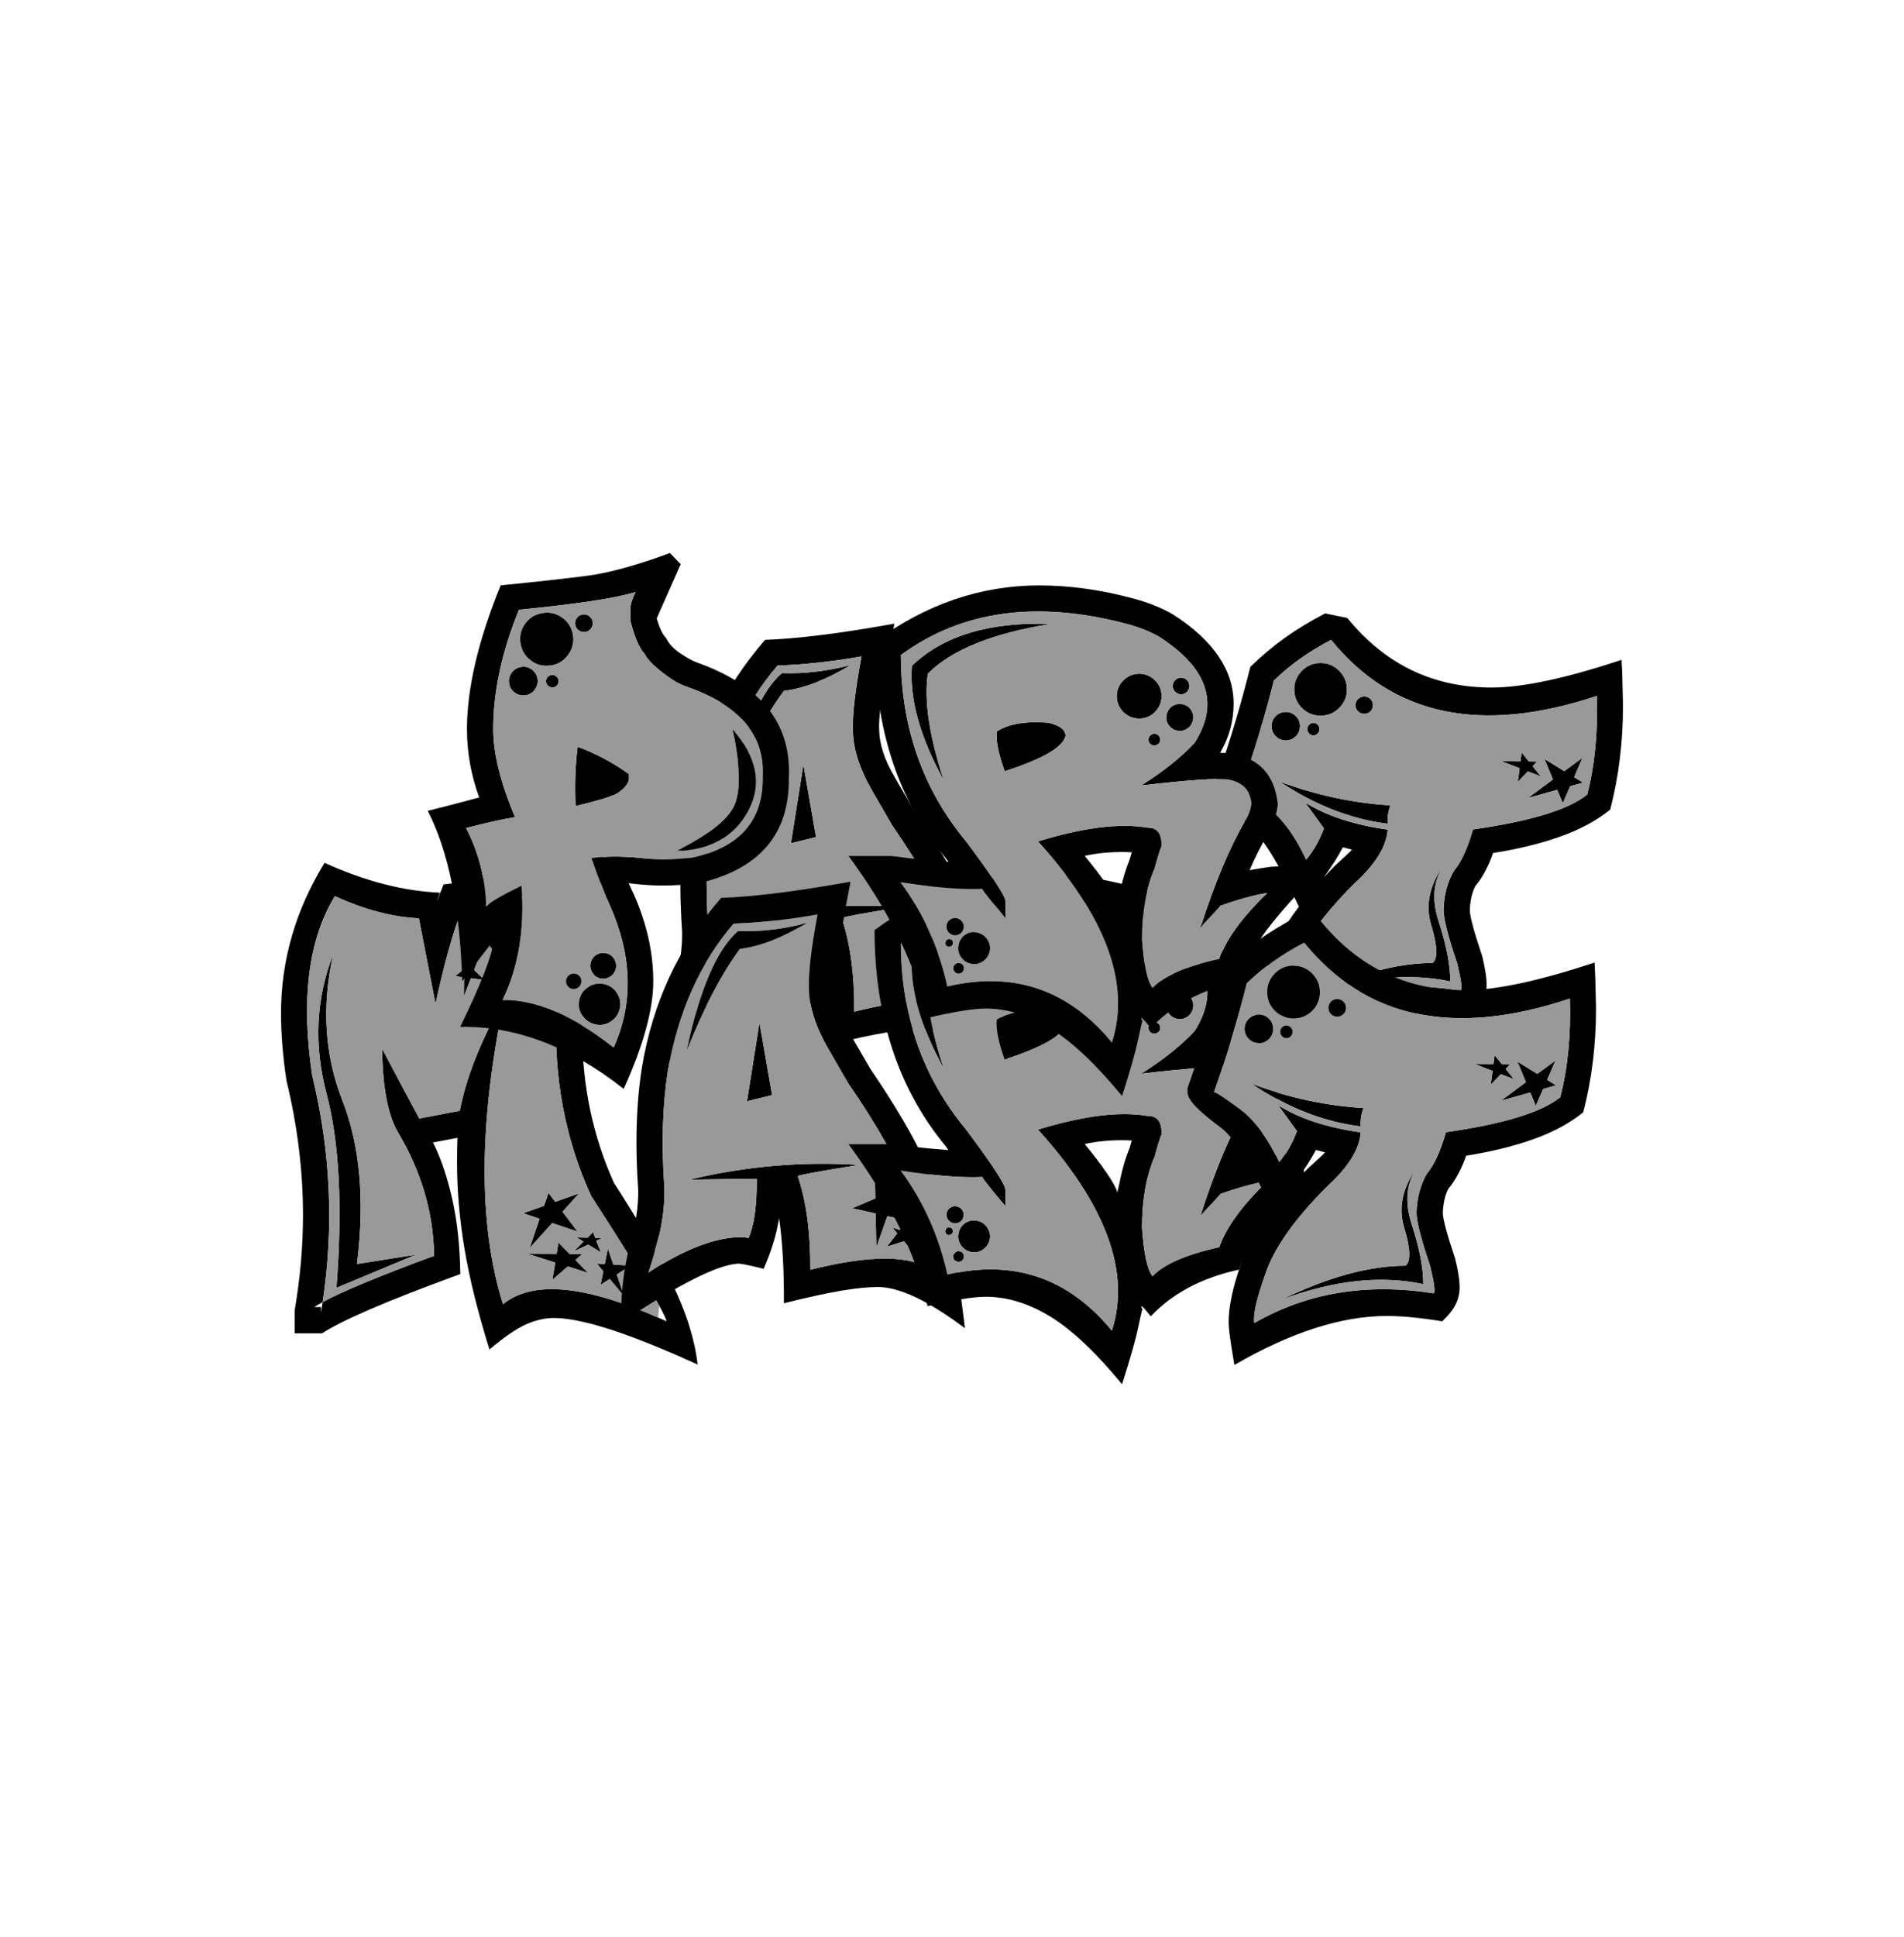
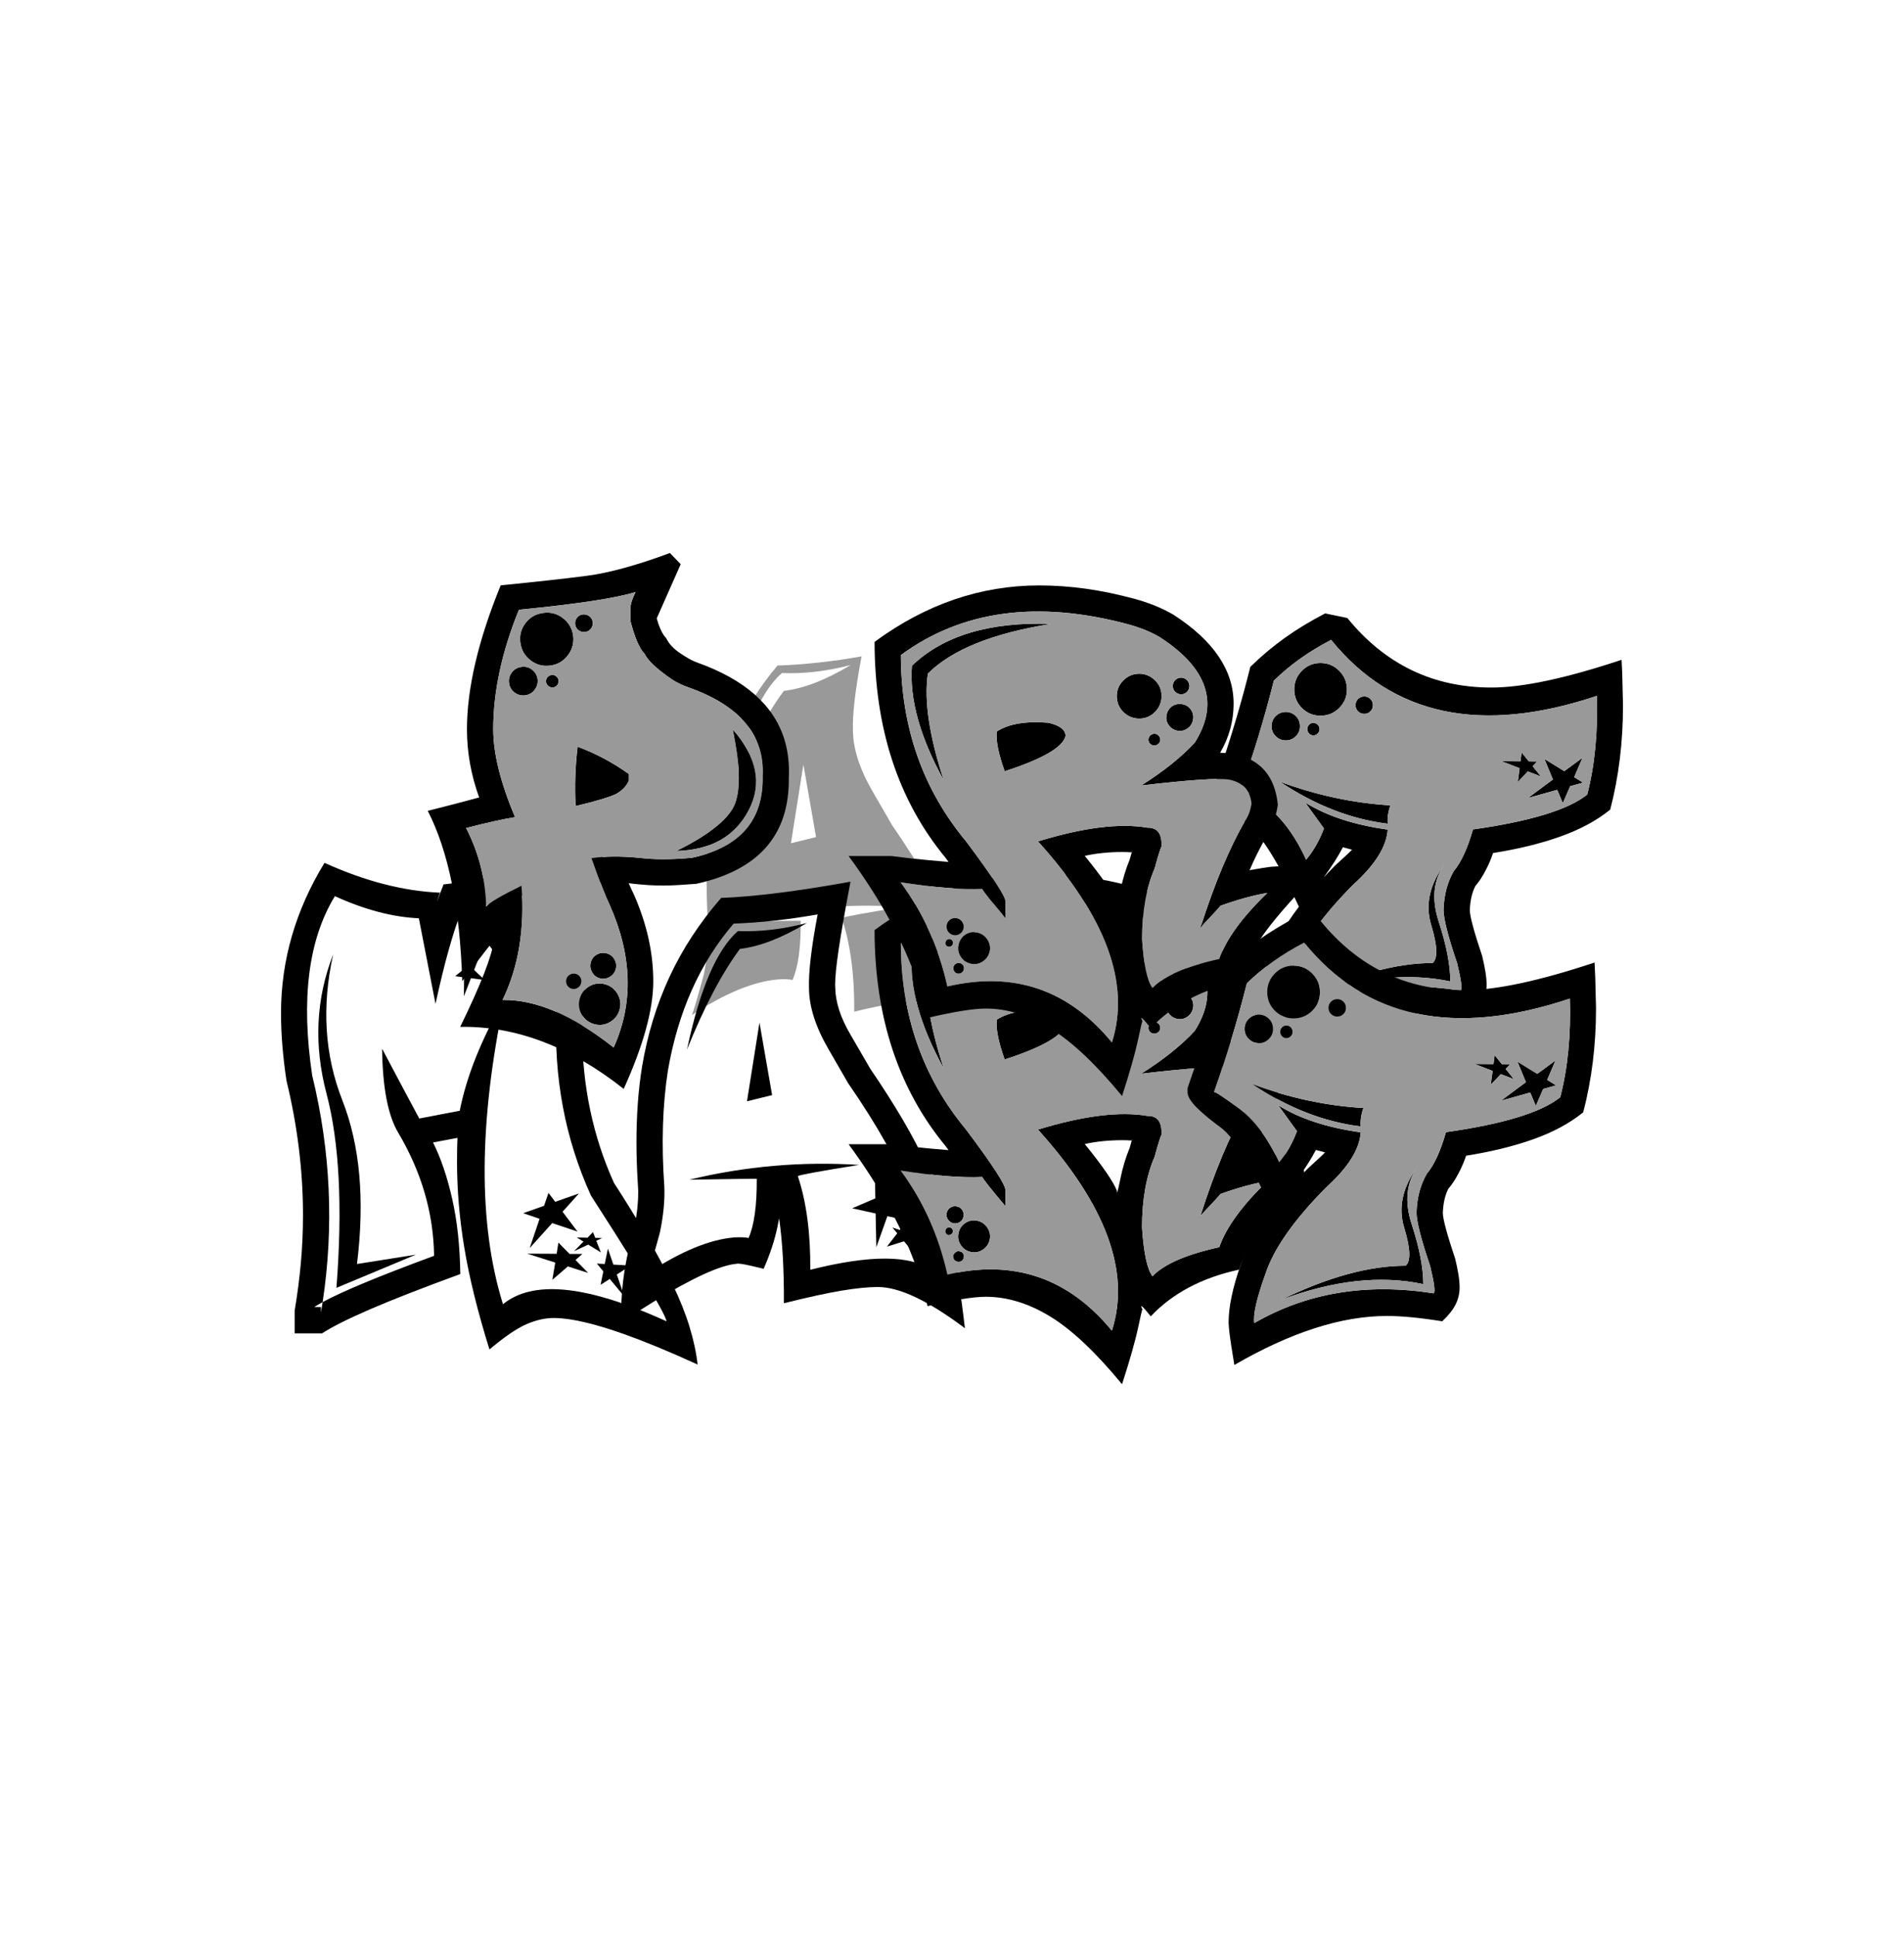
<svg xmlns="http://www.w3.org/2000/svg" id="Layer_4" version="1.1" viewBox="0 0 1287.82 1309.59">
  <defs>
    <style>
      .st0 {
        fill: #999;
      }
    </style>
  </defs>
-   <path d="M651.58,661.53l-7.68-2.62-2.13-6.22-3.5,4.37-4.96-1.64,3.3,3.88-6.99,9.04,11.56-3.61,7.96,9.52-3.69-10.78,6.12-1.93ZM633.31,638.51l3.21-9.23-6.99,3.01-8.05-13.11.29,16.51-15.63,6.7,15.82,3.5.48,22.82,7.47-20.99,10.39,2.24-6.99-11.45ZM543.4,516.85l-8.44,53.2,16.99-4.17-8.55-49.03ZM528.84,455c-14.3,12.49-25.79,39.19-34.47,80.1,11.66-28.93,23.6-51.61,35.84-68.07,13.14-1.48,28.21-7.31,45.25-17.48-16.12,4.21-31.65,6.02-46.61,5.44ZM651.58,661.53l-7.68-2.62-2.13-6.22-3.5,4.37-4.96-1.64,3.3,3.88-6.99,9.04,11.56-3.61,7.96,9.52-3.69-10.78,6.12-1.93ZM640.31,649.96l-6.99-11.45,3.21-9.23-6.99,3.01-8.05-13.11.29,16.51-15.63,6.7,15.82,3.5.48,22.82,7.47-20.99,10.39,2.24ZM528.84,455c-14.3,12.49-25.79,39.19-34.47,80.1,11.66-28.93,23.6-51.61,35.84-68.07,13.14-1.48,28.21-7.31,45.25-17.48-16.12,4.21-31.65,6.02-46.61,5.44ZM534.96,570.06l16.99-4.17-8.55-49.03-8.44,53.2ZM673.17,665.36c-3.33-14.8-7.1-27.77-11.3-38.93-.69-1.81-1.41-3.65-2.17-5.5-3.92-9.57-8.88-19.76-14.88-30.53-1.48-2.65-3.03-5.35-4.64-8.1-6.22-10.61-13.48-22.01-21.81-34.18l-12.92-22.24c-3.69-6.2-6.38-11.99-8.1-17.32-1.73-5.35-2.61-10.31-2.68-14.91,0-.58-.01-1.06-.04-1.45-.04-.39-.06-.75-.06-1.08,0-4.92.77-12.68,2.33-23.29,1.55-10.62,4.24-26.03,8.05-46.23-35.87,6.48-65.02,10.14-87.48,10.97-14.56,16.77-26.22,34.57-34.95,53.41-3.56,7.68-6.7,15.6-9.41,23.75h0c-3.95,11.83-6.99,24.14-9.13,36.93-1.3,7.9-2.25,16.14-2.87,24.72-.28,3.92-.5,7.92-.65,11.98-.18,4.79-.28,9.68-.28,14.67s.1,9.97.3,15.16c.19,5.18.44,10.22.77,15.14.06.77.1,1.4.1,1.84v1.75c0,3.56-.21,7.25-.64,11.07-.41,3.83-1.08,7.93-1.99,12.34-3.04,10.68-5.31,20.85-6.8,30.53-1.49,9.67-2.24,20.96-2.24,33.83,38.13-25.31,64.21-38.57,78.26-39.8.32-.07.54-.1.64-.1h.43c.84,0,2.4.21,4.67.64,2.27.41,6.44,1.37,12.52,2.86,4.34-9.84,7.46-19.34,9.37-28.5.4-1.92.77-3.81,1.09-5.69,2.29,15.93,3.37,35.09,3.23,57.49,16.32-4.08,29.36-6.92,39.14-8.54,9.77-1.62,17.92-2.43,24.47-2.43,14.49,0,34.11,9.3,58.84,27.87-2.79-23.94-5.84-43.31-9.19-58.11ZM577.78,683.95c.19-24.85-2.61-45.96-8.44-63.3,1.62-.91,15.43-3.44,41.46-7.58-38.78-2.45-77.06.88-114.86,10,30.16-.51,45.37-.7,45.63-.58.12,18.06-1.71,31.4-5.54,40.01-2.13-.52-5.37-.65-9.7-.39-16.69,1.41-36.13,9.42-58.32,24.05-.41,1.01-.62,1.15-.62.41.21-.14.41-.28.62-.41,1.13-2.72,3.8-11.8,8.01-27.26,2.46-11.78,3.47-22.27,3.01-31.46-2-28.61-1.2-54.64,2.43-78.07,6.85-39.8,21.68-72.95,44.46-99.43,18.13-.64,37.07-2.71,56.81-6.2-4.27,22.59-6.22,39.25-5.83,50,.07,12.3,4.43,25.96,13.11,40.98l13.3,23.02c20.39,29.58,34.14,54.24,41.27,73.98,8.73,22.33,13.84,39.9,15.34,52.72-14.05-10.56-41.43-10.71-82.15-.48ZM643.9,658.9l-2.13-6.22-3.5,4.37-4.96-1.64,3.3,3.88-6.99,9.04,11.56-3.61,7.96,9.52-3.69-10.78,6.12-1.93-7.68-2.62ZM640.31,649.96l-6.99-11.45,3.21-9.23-6.99,3.01-8.05-13.11.29,16.51-15.63,6.7,15.82,3.5.48,22.82,7.47-20.99,10.39,2.24ZM528.84,455c-14.3,12.49-25.79,39.19-34.47,80.1,11.66-28.93,23.6-51.61,35.84-68.07,13.14-1.48,28.21-7.31,45.25-17.48-16.12,4.21-31.65,6.02-46.61,5.44ZM534.96,570.06l16.99-4.17-8.55-49.03-8.44,53.2Z" />
  <path class="st0" d="M644.59,631.71c-7.13-19.74-20.88-44.4-41.27-73.98l-13.3-23.02c-8.68-15.02-13.04-28.68-13.11-40.98-.39-10.75,1.56-27.41,5.83-50-19.74,3.5-38.68,5.57-56.81,6.2-22.78,26.48-37.61,59.63-44.46,99.43-3.63,23.43-4.43,49.46-2.43,78.07.46,9.19-.55,19.67-3.01,31.46-4.21,15.46-6.88,24.54-8.01,27.26,22.19-14.63,41.63-22.64,58.32-24.05,4.32-.26,7.57-.14,9.7.39,3.83-8.61,5.66-21.95,5.54-40.01-.26-.12-15.47.07-45.63.58,37.8-9.12,76.08-12.45,114.86-10-26.03,4.14-39.84,6.67-41.46,7.58,5.83,17.34,8.63,38.45,8.44,63.3,40.71-10.22,68.1-10.07,82.15.48-1.49-12.82-6.6-30.39-15.34-52.72ZM534.96,570.06l8.44-53.2,8.55,49.03-16.99,4.17ZM530.21,467.03c-12.24,16.45-24.18,39.14-35.84,68.07,8.68-40.91,20.17-67.61,34.47-80.1,14.96.58,30.49-1.23,46.61-5.44-17.03,10.17-32.11,16-45.25,17.48ZM622.44,668.71l-.48-22.82-15.82-3.5,15.63-6.7-.29-16.51,8.05,13.11,6.99-3.01-3.21,9.23,6.99,11.45-10.39-2.24-7.47,20.99ZM641.19,664.72l-11.56,3.61,6.99-9.04-3.3-3.88,4.96,1.64,3.5-4.37,2.13,6.22,7.68,2.62-6.12,1.93,3.69,10.78-7.96-9.52Z" />
  <path d="M1064.73,525.39l5.62-13.11-12.32,9.04-13.4-8.25,5.73,13.88-16.9,12.52,19.8-5.53,3.79,9.02,4.96-11.45,8.73-2.43-6.01-3.69ZM1036.67,518.01l3-3.21-5.62-.1-4.86-6.02-.77,6.02-12.81-.1,12.23,4.75-1.26,9.33,6.8-7.18,8.83,3.4-5.53-6.89ZM926.9,472.52c-1.13-1.13-2.5-1.7-4.12-1.7s-3.09.57-4.23,1.7c-1.13,1.13-1.7,2.54-1.7,4.23s.57,3,1.7,4.13,2.54,1.7,4.23,1.7,2.98-.57,4.12-1.7c1.13-1.13,1.7-2.51,1.7-4.13s-.57-3.09-1.7-4.23ZM973.12,623.07c-4.97-15.21-3.69-28.18,3.91-38.9-10.14,13.87-13.12,27.59-9.01,41.18,4.27,14.08,4.59,22.64.97,25.68-24.54,0-52.57,7.68-84.08,23.02,35.22-13.21,67.21-16.73,96.02-10.58,0-11.01-2.6-24.47-7.81-40.4ZM891.27,489.9c-.82-.8-1.8-1.22-2.96-1.22s-2.06.41-2.87,1.22c-.8.82-1.2,1.8-1.2,2.97s.4,2.17,1.2,3.01c.82.84,1.77,1.26,2.87,1.26,1.16,0,2.14-.41,2.96-1.26.82-.84,1.22-1.85,1.22-3.01s-.4-2.16-1.22-2.97ZM905.79,453.44c-3.5-3.5-7.71-5.24-12.63-5.24s-9.1,1.74-12.57,5.24c-3.47,3.5-5.19,7.71-5.19,12.63s1.73,9.12,5.19,12.57c3.47,3.47,7.65,5.19,12.57,5.19s9.13-1.73,12.63-5.19c3.5-3.45,5.24-7.65,5.24-12.57s-1.74-9.13-5.24-12.63ZM940.45,544.43c-25.12-1.49-50.07-6.84-74.87-16.03,23.89,15.93,48.23,25.41,73.02,28.45-.32-3.95.29-8.08,1.85-12.42ZM876.46,484.08c-1.88-1.85-4.14-2.78-6.8-2.78s-4.92.93-6.8,2.78c-1.88,1.84-2.8,4.12-2.8,6.84s.93,4.92,2.8,6.8c1.88,1.88,4.14,2.82,6.8,2.82s4.92-.94,6.8-2.82c1.88-1.88,2.82-4.14,2.82-6.8s-.94-5-2.82-6.84ZM1064.73,525.39l5.62-13.11-12.32,9.04-13.4-8.25,5.73,13.88-16.9,12.52,19.8-5.53,3.79,9.02,4.96-11.45,8.73-2.43-6.01-3.69ZM1036.67,518.01l3-3.21-5.62-.1-4.86-6.02-.77,6.02-12.81-.1,12.23,4.75-1.26,9.33,6.8-7.18,8.83,3.4-5.53-6.89ZM977.03,584.16c-10.14,13.87-13.12,27.59-9.01,41.18,4.27,14.08,4.59,22.64.97,25.68-24.54,0-52.57,7.68-84.08,23.02,35.22-13.21,67.21-16.73,96.02-10.58,0-11.01-2.6-24.47-7.81-40.4-4.97-15.21-3.69-28.18,3.91-38.9ZM940.45,544.43c-25.12-1.49-50.07-6.84-74.87-16.03,23.89,15.93,48.23,25.41,73.02,28.45-.32-3.95.29-8.08,1.85-12.42ZM922.78,482.58c1.62,0,2.98-.57,4.12-1.7,1.13-1.13,1.7-2.51,1.7-4.13s-.57-3.09-1.7-4.23c-1.13-1.13-2.5-1.7-4.12-1.7s-3.09.57-4.23,1.7c-1.13,1.13-1.7,2.54-1.7,4.23s.57,3,1.7,4.13,2.54,1.7,4.23,1.7ZM893.16,483.83c4.92,0,9.13-1.73,12.63-5.19,3.5-3.45,5.24-7.65,5.24-12.57s-1.74-9.13-5.24-12.63c-3.5-3.5-7.71-5.24-12.63-5.24s-9.1,1.74-12.57,5.24c-3.47,3.5-5.19,7.71-5.19,12.63s1.73,9.12,5.19,12.57c3.47,3.47,7.65,5.19,12.57,5.19ZM885.44,489.9c-.8.82-1.2,1.8-1.2,2.97s.4,2.17,1.2,3.01c.82.84,1.77,1.26,2.87,1.26,1.16,0,2.14-.41,2.96-1.26.82-.84,1.22-1.85,1.22-3.01s-.4-2.16-1.22-2.97c-.82-.8-1.8-1.22-2.96-1.22s-2.06.41-2.87,1.22ZM876.46,497.72c1.88-1.88,2.82-4.14,2.82-6.8s-.94-5-2.82-6.84c-1.88-1.85-4.14-2.78-6.8-2.78s-4.92.93-6.8,2.78c-1.88,1.84-2.8,4.12-2.8,6.84s.93,4.92,2.8,6.8c1.88,1.88,4.14,2.82,6.8,2.82s4.92-.94,6.8-2.82ZM1097.64,471.99c-.07-2.46-.12-5.06-.19-7.78-.07-2.71-.12-5.32-.19-7.81-.07-2.5-.22-5.94-.48-10.35-37.55,12.5-66.87,18.75-87.96,18.75-39.5,0-71.99-15.67-97.5-47l-15.05-3.11c-10.1,5.25-19.18,10.75-27.23,16.51-8.07,5.76-15.85,12.3-23.36,19.62-5.36,21.59-11.7,43.28-19,65.08-1.67,5-3.4,10-5.17,15.02v2.82c0,2.71,1.95,6.07,5.87,10.04.64.65,1.31,1.31,2.03,1.98,3.7,3.51,8.51,7.43,14.42,11.76,9.1,6.73,20.67,25.21,34.73,55.43-10.38,13.64-17.52,26.42-21.43,38.37-2.53,7.18-4.48,14.01-5.83,20.45-1.35,6.44-2.03,12.31-2.03,17.61,0,1.56.22,4.24.68,8.07.44,3.81,1.52,10.71,3.21,20.68,38.12-22.08,72.49-33.12,103.11-33.12,4.92,0,10.35.28,16.27.83,5.91.55,12.99,1.46,21.21,2.76,4.27-4.01,7.29-7.83,9.08-11.45,1.78-3.63,2.68-7.42,2.68-11.36,0-2.53-.26-5.43-.79-8.69-.51-3.27-1.26-6.88-2.22-10.83-5.51-16.37-8.29-26.71-8.36-30.97.26-6.47,1.49-11.88,3.69-16.22,2.53-2.97,4.86-6.52,6.99-10.62,2.14-4.12,3.83-8.04,5.06-11.8,16.9-2.65,32.04-6.36,45.44-11.12,13.4-4.75,24.66-10.82,33.79-18.21,5.76-22.13,8.63-45.49,8.63-70.1,0-1.04-.03-2.78-.1-5.24ZM1073.56,537.15c-12.75,10.22-38.52,18.08-77.28,23.58-3.69,12.89-8,22.24-12.92,28.06-4.34,7.45-6.66,16.16-6.99,26.13,0,6.15,3.08,18.25,9.23,36.31,2.72,11.27,3.52,17.42,2.43,18.46-45.45-7.13-85.9-.43-121.37,20.1-.91-5.58,1.52-16.41,7.28-32.54,5.57-17.35,19.36-37.08,41.36-59.23,14.81-13.4,22.59-25.79,23.29-37.19-22.71-3.16-41.29-9.26-55.73-18.25l12.63,17.48c-3.18,8.36-7.18,15.38-12.05,21.07-7.76-16.76-17.06-29.1-27.91-36.98-9.89-7.21-15.27-10.72-16.14-10.53-.04.11-.08.22-.12.33v-.19c0-.08.04-.14.12-.14,8.75-24.81,16.15-49.31,22.2-73.47,10.75-10.54,23.65-19.74,38.74-27.58,41.63,51.39,101.53,64.02,179.73,37.87.77,24.73-1.4,46.97-6.51,66.72ZM895.3,593.2c5.55-7.63,9.89-14.44,13.01-20.42.39.07,1.81.43,4.27,1.12,2.46.68,3.04.88,1.74.62-.58.77-4.37,4.34-11.36,10.68-2.67,2.69-5.22,5.36-7.67,8ZM1070.36,512.28l-12.32,9.04-13.4-8.25,5.73,13.88-16.9,12.52,19.8-5.53,3.79,9.02,4.96-11.45,8.73-2.43-6.01-3.69,5.62-13.11ZM1036.67,518.01l3-3.21-5.62-.1-4.86-6.02-.77,6.02-12.81-.1,12.23,4.75-1.26,9.33,6.8-7.18,8.83,3.4-5.53-6.89ZM968.03,625.35c4.27,14.08,4.59,22.64.97,25.68-24.54,0-52.57,7.68-84.08,23.02,35.22-13.21,67.21-16.73,96.02-10.58,0-11.01-2.6-24.47-7.81-40.4-4.97-15.21-3.69-28.18,3.91-38.9-10.14,13.87-13.12,27.59-9.01,41.18ZM940.45,544.43c-25.12-1.49-50.07-6.84-74.87-16.03,23.89,15.93,48.23,25.41,73.02,28.45-.32-3.95.29-8.08,1.85-12.42ZM922.78,482.58c1.62,0,2.98-.57,4.12-1.7,1.13-1.13,1.7-2.51,1.7-4.13s-.57-3.09-1.7-4.23c-1.13-1.13-2.5-1.7-4.12-1.7s-3.09.57-4.23,1.7c-1.13,1.13-1.7,2.54-1.7,4.23s.57,3,1.7,4.13,2.54,1.7,4.23,1.7ZM893.16,483.83c4.92,0,9.13-1.73,12.63-5.19,3.5-3.45,5.24-7.65,5.24-12.57s-1.74-9.13-5.24-12.63c-3.5-3.5-7.71-5.24-12.63-5.24s-9.1,1.74-12.57,5.24c-3.47,3.5-5.19,7.71-5.19,12.63s1.73,9.12,5.19,12.57c3.47,3.47,7.65,5.19,12.57,5.19ZM885.44,489.9c-.8.82-1.2,1.8-1.2,2.97s.4,2.17,1.2,3.01c.82.84,1.77,1.26,2.87,1.26,1.16,0,2.14-.41,2.96-1.26.82-.84,1.22-1.85,1.22-3.01s-.4-2.16-1.22-2.97c-.82-.8-1.8-1.22-2.96-1.22s-2.06.41-2.87,1.22ZM876.46,497.72c1.88-1.88,2.82-4.14,2.82-6.8s-.94-5-2.82-6.84c-1.88-1.85-4.14-2.78-6.8-2.78s-4.92.93-6.8,2.78c-1.88,1.84-2.8,4.12-2.8,6.84s.93,4.92,2.8,6.8c1.88,1.88,4.14,2.82,6.8,2.82s4.92-.94,6.8-2.82Z" />
  <path class="st0" d="M1080.07,470.43c-78.2,26.15-138.1,13.53-179.73-37.87-15.09,7.83-27.99,17.03-38.74,27.58-6.05,24.16-13.46,48.66-22.2,73.47.87-.19,6.24,3.32,16.14,10.53,10.85,7.89,20.14,20.23,27.91,36.98,4.86-5.69,8.87-12.71,12.05-21.07l-12.63-17.48c14.44,8.99,33.02,15.09,55.73,18.25-.7,11.4-8.48,23.79-23.29,37.19-22.01,22.15-35.8,41.87-41.36,59.23-5.76,16.12-8.19,26.95-7.28,32.54,35.46-20.53,75.92-27.23,121.37-20.1,1.09-1.04.29-7.18-2.43-18.46-6.15-18.06-9.23-30.16-9.23-36.31.33-9.96,2.65-18.68,6.99-26.13,4.92-5.82,9.23-15.17,12.92-28.06,38.77-5.5,64.53-13.36,77.28-23.58,5.11-19.74,7.28-41.99,6.51-66.72ZM918.55,472.52c1.13-1.13,2.54-1.7,4.23-1.7s2.98.57,4.12,1.7c1.13,1.13,1.7,2.54,1.7,4.23s-.57,3-1.7,4.13c-1.13,1.13-2.5,1.7-4.12,1.7s-3.09-.57-4.23-1.7-1.7-2.51-1.7-4.13.57-3.09,1.7-4.23ZM880.59,453.44c3.47-3.5,7.65-5.24,12.57-5.24s9.13,1.74,12.63,5.24c3.5,3.5,5.24,7.71,5.24,12.63s-1.74,9.12-5.24,12.57c-3.5,3.47-7.71,5.19-12.63,5.19s-9.1-1.73-12.57-5.19c-3.47-3.45-5.19-7.65-5.19-12.57s1.73-9.13,5.19-12.63ZM892.48,492.87c0,1.16-.4,2.17-1.22,3.01-.82.84-1.8,1.26-2.96,1.26s-2.06-.41-2.87-1.26c-.8-.84-1.2-1.85-1.2-3.01s.4-2.16,1.2-2.97c.82-.8,1.77-1.22,2.87-1.22,1.16,0,2.14.41,2.96,1.22.82.82,1.22,1.8,1.22,2.97ZM862.86,497.72c-1.88-1.88-2.8-4.14-2.8-6.8s.93-5,2.8-6.84c1.88-1.85,4.14-2.78,6.8-2.78s4.92.93,6.8,2.78c1.88,1.84,2.82,4.12,2.82,6.84s-.94,4.92-2.82,6.8c-1.88,1.88-4.14,2.82-6.8,2.82s-4.92-.94-6.8-2.82ZM865.58,528.4c24.8,9.19,49.75,14.53,74.87,16.03-1.56,4.34-2.17,8.47-1.85,12.42-24.79-3.04-49.13-12.52-73.02-28.45ZM973.12,623.07c5.21,15.93,7.81,29.39,7.81,40.4-28.81-6.15-60.8-2.62-96.02,10.58,31.51-15.34,59.54-23.02,84.08-23.02,3.62-3.04,3.3-11.61-.97-25.68-4.12-13.59-1.13-27.31,9.01-41.18-7.6,10.72-8.88,23.69-3.91,38.9ZM1026.58,528.69l1.26-9.33-12.23-4.75,12.81.1.77-6.02,4.86,6.02,5.62.1-3,3.21,5.53,6.89-8.83-3.4-6.8,7.18ZM1062.01,531.51l-4.96,11.45-3.79-9.02-19.8,5.53,16.9-12.52-5.73-13.88,13.4,8.25,12.32-9.04-5.62,13.11,6.01,3.69-8.73,2.43Z" />
  <path d="M426.62,855.57l-11.76-.68-3.69-10.78-2.14,10.39-5.33-.29,4.37,5.24-1.84,9.13,6.2-3.98,9.81,11.84-5.04-14.85,9.42-6.02ZM407.29,836.93l-4.66-.1-1.56-3.88-3.69,3.79-7.28-.19,4.56,2.8-6.41,6.51,9.62-4.46,8.55,5.25-3.11-7.87,3.98-1.84ZM389.24,851.78l4.66-4.08h-8.63l-7.58-7.67-1.16,7.57-19.91-.1,18.94,6.02-1.95,11.65,10.49-9.04,13.69,4.37-8.54-8.73ZM391.56,806.83l-16.01,5.64-4.57-6.02-3,8.73-14.08,4.96,11.07,3.79-6.7,19.81,15.24-16.9,17.09,5.72-10.1-13.39,11.07-12.34ZM346.7,632.06l-11.45-4.96-2.43-8.73-3.69,6.01-13.1-5.62,9.02,12.32-8.25,13.4,13.88-5.72,12.52,16.88-5.53-19.8,9.02-3.79ZM320.68,655.74l3.4-8.83-6.89,5.54-3.21-3.01-.1,5.62-6.02,4.86,6.02.77-.1,12.82,4.75-12.24,9.33,1.26-7.18-6.8ZM281.27,848.19l-39.82,6.31c5.37-43.31,2.07-80.2-9.91-110.69-11.98-30.49-14.05-63.34-6.22-98.56-11.65,29.91-13.14,61.29-4.46,94.14,8.68,32.85,10.91,76.59,6.7,131.22l53.7-22.42ZM426.62,855.57l-11.76-.68-3.69-10.78-2.14,10.39-5.33-.29,4.37,5.24-1.84,9.13,6.2-3.98,9.81,11.84-5.04-14.85,9.42-6.02ZM403.31,838.77l3.98-1.84-4.66-.1-1.56-3.88-3.69,3.79-7.28-.19,4.56,2.8-6.41,6.51,9.62-4.46,8.55,5.25-3.11-7.87ZM393.89,847.71h-8.63l-7.58-7.67-1.16,7.57-19.91-.1,18.94,6.02-1.95,11.65,10.49-9.04,13.69,4.37-8.54-8.73,4.66-4.08ZM358.26,843.73l15.24-16.9,17.09,5.72-10.1-13.39,11.07-12.34-16.01,5.64-4.57-6.02-3,8.73-14.08,4.96,11.07,3.79-6.7,19.81ZM335.24,627.1l-2.43-8.73-3.69,6.01-13.1-5.62,9.02,12.32-8.25,13.4,13.88-5.72,12.52,16.88-5.53-19.8,9.02-3.79-11.45-4.96ZM324.08,646.91l-6.89,5.54-3.21-3.01-.1,5.62-6.02,4.86,6.02.77-.1,12.82,4.75-12.24,9.33,1.26-7.18-6.8,3.4-8.83ZM231.55,743.81c-11.98-30.49-14.05-63.34-6.22-98.56-11.65,29.91-13.14,61.29-4.46,94.14,8.68,32.85,10.91,76.59,6.7,131.22l53.7-22.42-39.82,6.31c5.37-43.31,2.07-80.2-9.91-110.69ZM466.37,896.89c-2.8-9.1-6.58-18.55-11.3-28.36-1.49-3.09-3.08-6.27-4.79-9.55-8.88-17.2-20.56-36.98-35.02-59.34-14.3-31.65-21.46-65.73-21.46-102.25,0-2.2.01-4.28.06-6.26.03-1.98.11-4.09.23-6.36.58-9.52,1.88-22.12,3.88-37.83,2-15.69,5.73-37.81,11.16-66.36l-11.26-9.13c-24.66,9.06-44.03,15.4-58.11,19.04-14.08,3.62-27.33,6.08-39.76,7.38-1.62,4.39-2.93,7.87-3.94,10.43-.97,2.49-.46.88,1.53-4.82-24.7-1.05-50.74-7.79-78.09-20.17-19.62,32.04-29.43,65.93-29.43,101.65,0,7.12.32,14.45.93,21.99.62,7.54,1.53,15.39,2.76,23.54,7.45,30.62,11.18,60.94,11.18,90.98,0,10.68-.47,21.33-1.41,31.94-.94,10.62-2.35,21.5-4.23,32.63v15.34h18.54c6.74-4.39,17.55-9.82,32.44-16.26,14.88-6.44,35.24-14.38,61.06-23.83-.26-18.84-2.09-35.77-5.48-50.79-3.4-15.02-7.72-27.73-12.96-38.16l16.51-3.11c-.19,3.95-.29,9.49-.29,16.61,0,18.71,1.66,38.06,5,58.07,3.33,20,8.98,42.79,16.94,68.35,10.15-8.54,18.49-14.22,24.95-17.03,6.48-2.82,12.63-4.23,18.44-4.23,15.09,0,38.42,6.51,70.02,19.51.12.06.25.1.37.15,8.41,3.47,17.42,7.41,27.01,11.8-.93-8.19-2.76-16.72-5.5-25.57ZM340.2,881.69c-16.84-53.99-16.51-122.74.97-206.24-15.6,27.12-25.67,52.28-30.2,75.45l-27.38,5.24c-5.04-9.31-13.43-25.05-25.14-47.18.32,26.35,3.98,45.32,10.97,56.89,15.74,26.61,23.79,54.31,24.18,83.11-36.9,13.59-62.03,24.03-75.38,31.29-.36,2.35-.73,4.71-1.13,7.06v-3.69h-4.56c1.57-1.04,3.47-2.17,5.69-3.37,7.74-51.1,5.39-102.19-7.06-153.24-7.7-51.53-2.58-91.91,15.35-121.18,20.2,9.19,39.13,14.17,56.8,14.95l11.26,57.87c5.95-27.51,11.98-48.96,18.07-64.37,17.28-1.82,42.19-8.39,74.76-19.71-6.08,39.42-9.77,69.29-11.07,89.62-1.88,44.4,5.93,85.77,23.4,124.08,23.56,36.51,38.97,61.35,46.23,74.53,3.05,5.54,4.67,9.02,4.84,10.43-1.88-.86-3.74-1.7-5.6-2.5-50.32-22.15-85.32-25.16-104.98-9.05ZM414.86,854.89l-3.69-10.78-2.14,10.39-5.33-.29,4.37,5.24-1.84,9.13,6.2-3.98,9.81,11.84-5.04-14.85,9.42-6.02-11.76-.68ZM403.31,838.77l3.98-1.84-4.66-.1-1.56-3.88-3.69,3.79-7.28-.19,4.56,2.8-6.41,6.51,9.62-4.46,8.55,5.25-3.11-7.87ZM393.89,847.71h-8.63l-7.58-7.67-1.16,7.57-19.91-.1,18.94,6.02-1.95,11.65,10.49-9.04,13.69,4.37-8.54-8.73,4.66-4.08ZM358.26,843.73l15.24-16.9,17.09,5.72-10.1-13.39,11.07-12.34-16.01,5.64-4.57-6.02-3,8.73-14.08,4.96,11.07,3.79-6.7,19.81ZM335.24,627.1l-2.43-8.73-3.69,6.01-13.1-5.62,9.02,12.32-8.25,13.4,13.88-5.72,12.52,16.88-5.53-19.8,9.02-3.79-11.45-4.96ZM324.08,646.91l-6.89,5.54-3.21-3.01-.1,5.62-6.02,4.86,6.02.77-.1,12.82,4.75-12.24,9.33,1.26-7.18-6.8,3.4-8.83ZM297.76,603.02c-.06.17-.11.32-.17.47.08,0,.18.01.26.01l-.1-.48ZM231.55,743.81c-11.98-30.49-14.05-63.34-6.22-98.56-11.65,29.91-13.14,61.29-4.46,94.14,8.68,32.85,10.91,76.59,6.7,131.22l53.7-22.42-39.82,6.31c5.37-43.31,2.07-80.2-9.91-110.69Z" />
-   <path class="st0" d="M399.72,808.28c-17.48-38.31-25.28-79.67-23.4-124.08,1.3-20.34,4.99-50.21,11.07-89.62-32.56,11.33-57.47,17.89-74.76,19.71-6.09,15.4-12.12,36.86-18.07,64.37l-11.26-57.87c-17.67-.77-36.6-5.76-56.8-14.95-17.93,29.26-23.04,69.64-15.35,121.18,12.45,51.05,14.8,102.14,7.06,153.24,13.35-7.27,38.48-17.7,75.38-31.29-.39-28.81-8.44-56.51-24.18-83.11-6.99-11.58-10.65-30.55-10.97-56.89,11.72,22.13,20.1,37.87,25.14,47.18l27.38-5.24c4.53-23.17,14.6-48.33,30.2-75.45-17.48,83.5-17.81,152.25-.97,206.24,19.66-16.11,54.67-13.1,104.98,9.05.21-2.74.46-5.39.76-7.93-7.25-13.18-22.67-38.02-46.23-74.53ZM281.27,848.19l-53.7,22.42c4.21-54.63,1.98-98.37-6.7-131.22-8.68-32.85-7.18-64.23,4.46-94.14-7.83,35.22-5.76,68.07,6.22,98.56,11.98,30.49,15.28,67.38,9.91,110.69l39.82-6.31ZM318.54,661.28l-4.75,12.24.1-12.82-6.02-.77,6.02-4.86.1-5.62,3.21,3.01,6.89-5.54-3.4,8.83,7.18,6.8-9.33-1.26ZM343.2,655.64l-12.52-16.88-13.88,5.72,8.25-13.4-9.02-12.32,13.1,5.62,3.69-6.01,2.43,8.73,11.45,4.96-9.02,3.79,5.53,19.8ZM367.97,815.17l3-8.73,4.57,6.02,16.01-5.64-11.07,12.34,10.1,13.39-17.09-5.72-15.24,16.9,6.7-19.81-11.07-3.79,14.08-4.96ZM384.08,856.15l-10.49,9.04,1.95-11.65-18.94-6.02,19.91.1,1.16-7.57,7.58,7.67h8.63l-4.66,4.08,8.54,8.73-13.69-4.37ZM388.25,845.86l6.41-6.51-4.56-2.8,7.28.19,3.69-3.79,1.56,3.88,4.66.1-3.98,1.84,3.11,7.87-8.55-5.25-9.62,4.46ZM422.24,876.44l-9.81-11.84-6.2,3.98,1.84-9.13-4.37-5.24,5.33.29,2.14-10.39,3.69,10.78,11.76.68-9.42,6.02,5.04,14.85Z" />
  <path d="M513.69,691.29l-8.44,53.2,16.99-4.17-8.55-49.03ZM499.13,629.43c-14.3,12.49-25.79,39.19-34.47,80.1,11.65-28.94,23.6-51.63,35.82-68.07,13.15-1.49,28.23-7.31,45.25-17.48-16.11,4.21-31.65,6.02-46.6,5.44ZM603.6,812.95l3.21-9.23-6.99,3.01-8.05-13.11.29,16.51-15.64,6.7,15.83,3.5.48,22.81,7.47-20.97,10.39,2.24-6.99-11.45ZM621.85,835.95l-7.67-2.61-2.13-6.22-3.5,4.37-4.96-1.64,3.3,3.88-6.99,9.02,11.55-3.59,7.97,9.52-3.69-10.78,6.11-1.95ZM621.85,835.95l-7.67-2.61-2.13-6.22-3.5,4.37-4.96-1.64,3.3,3.88-6.99,9.02,11.55-3.59,7.97,9.52-3.69-10.78,6.11-1.95ZM610.59,824.4l-6.99-11.45,3.21-9.23-6.99,3.01-8.05-13.11.29,16.51-15.64,6.7,15.83,3.5.48,22.81,7.47-20.97,10.39,2.24ZM499.13,629.43c-14.3,12.49-25.79,39.19-34.47,80.1,11.65-28.94,23.6-51.63,35.82-68.07,13.15-1.49,28.23-7.31,45.25-17.48-16.11,4.21-31.65,6.02-46.6,5.44ZM505.25,744.49l16.99-4.17-8.55-49.03-8.44,53.2ZM643.46,839.79c-3.33-14.8-7.1-27.77-11.31-38.93-.68-1.8-1.38-3.62-2.14-5.46,0-.01-.01-.03-.01-.04-3.92-9.59-8.88-19.77-14.88-30.53-1.48-2.65-3.03-5.36-4.64-8.11-6.23-10.61-13.5-21.99-21.81-34.17l-12.92-22.24c-3.69-6.22-6.4-11.99-8.11-17.32-1.71-5.35-2.6-10.31-2.67-14.91,0-.58-.01-1.06-.06-1.46-.03-.39-.04-.73-.04-1.06,0-4.92.77-12.68,2.33-23.31,1.55-10.61,4.23-26.01,8.05-46.21-35.87,6.48-65.02,10.13-87.48,10.97-14.56,16.77-26.22,34.57-34.95,53.41-8.75,18.83-14.92,39.06-18.55,60.68-1.28,7.9-2.25,16.14-2.86,24.72-.62,8.58-.93,17.46-.93,26.65,0,4.92.1,9.97.29,15.14.19,5.18.46,10.24.79,15.16.06.77.1,1.4.1,1.84v1.75c0,3.55-.22,7.25-.64,11.07-.43,3.81-1.09,7.93-1.99,12.34-1.2,4.23-2.28,8.37-3.25,12.43-1.46,6.22-2.65,12.24-3.55,18.1-.29,1.85-.54,3.76-.77,5.73-.3,2.54-.55,5.19-.76,7.93-.46,6.11-.69,12.7-.7,19.77v.4c.12-.08.25-.17.37-.25,7.67-5.08,14.84-9.67,21.51-13.77,26.42-16.21,45.2-24.8,56.38-25.78.32-.07.52-.1.62-.1h.44c.84,0,2.39.21,4.66.62,2.27.43,6.45,1.38,12.53,2.87,4.34-9.85,7.46-19.34,9.37-28.5.4-1.92.76-3.81,1.09-5.69,2.28,15.93,3.37,35.09,3.23,57.49,16.32-4.08,29.36-6.92,39.13-8.54,9.78-1.62,17.93-2.43,24.47-2.43,14.51,0,34.11,9.28,58.84,27.87-2.78-23.94-5.84-43.33-9.17-58.11ZM548.06,858.39c.19-24.85-2.62-45.96-8.44-63.32,1.62-.9,15.43-3.43,41.46-7.57-38.78-2.46-77.06.88-114.86,10,30.16-.51,45.37-.7,45.63-.58.12,18.06-1.73,31.39-5.54,40.01-2.14-.52-5.37-.65-9.71-.4-16.66,1.41-36.1,9.44-58.3,24.05-.43,1.01-.64,1.15-.64.41.21-.14.43-.28.64-.41,1.13-2.74,3.81-11.83,8.01-27.24,2.46-11.78,3.45-22.27,3.01-31.47-2.02-28.6-1.2-54.63,2.42-78.06,6.87-39.8,21.69-72.95,44.47-99.43,18.13-.65,37.05-2.72,56.81-6.22-4.28,22.6-6.22,39.26-5.83,50.01.07,12.3,4.43,25.96,13.11,40.98l13.29,23c20.39,29.59,34.15,54.25,41.27,74,8.75,22.33,13.86,39.9,15.35,52.72-14.05-10.56-41.43-10.72-82.15-.48ZM614.19,833.34l-2.13-6.22-3.5,4.37-4.96-1.64,3.3,3.88-6.99,9.02,11.55-3.59,7.97,9.52-3.69-10.78,6.11-1.95-7.67-2.61ZM610.59,824.4l-6.99-11.45,3.21-9.23-6.99,3.01-8.05-13.11.29,16.51-15.64,6.7,15.83,3.5.48,22.81,7.47-20.97,10.39,2.24ZM499.13,629.43c-14.3,12.49-25.79,39.19-34.47,80.1,11.65-28.94,23.6-51.63,35.82-68.07,13.15-1.49,28.23-7.31,45.25-17.48-16.11,4.21-31.65,6.02-46.6,5.44ZM505.25,744.49l16.99-4.17-8.55-49.03-8.44,53.2ZM513.69,691.29l-8.44,53.2,16.99-4.17-8.55-49.03ZM499.13,629.43c-14.3,12.49-25.79,39.19-34.47,80.1,11.65-28.94,23.6-51.63,35.82-68.07,13.15-1.49,28.23-7.31,45.25-17.48-16.11,4.21-31.65,6.02-46.6,5.44ZM603.6,812.95l3.21-9.23-6.99,3.01-8.05-13.11.29,16.51-15.64,6.7,15.83,3.5.48,22.81,7.47-20.97,10.39,2.24-6.99-11.45ZM621.85,835.95l-7.67-2.61-2.13-6.22-3.5,4.37-4.96-1.64,3.3,3.88-6.99,9.02,11.55-3.59,7.97,9.52-3.69-10.78,6.11-1.95ZM499.13,629.43c-14.3,12.49-25.79,39.19-34.47,80.1,11.65-28.94,23.6-51.63,35.82-68.07,13.15-1.49,28.23-7.31,45.25-17.48-16.11,4.21-31.65,6.02-46.6,5.44ZM513.69,691.29l-8.44,53.2,16.99-4.17-8.55-49.03ZM603.6,812.95l3.21-9.23-6.99,3.01-8.05-13.11.29,16.51-15.64,6.7,15.83,3.5.48,22.81,7.47-20.97,10.39,2.24-6.99-11.45ZM621.85,835.95l-7.67-2.61-2.13-6.22-3.5,4.37-4.96-1.64,3.3,3.88-6.99,9.02,11.55-3.59,7.97,9.52-3.69-10.78,6.11-1.95Z" />
-   <path class="st0" d="M614.86,806.15c-7.12-19.74-20.88-44.4-41.27-74l-13.29-23c-8.68-15.02-13.04-28.68-13.11-40.98-.39-10.75,1.55-27.41,5.83-50.01-19.76,3.5-38.68,5.57-56.81,6.22-22.78,26.48-37.61,59.63-44.47,99.43-3.62,23.43-4.43,49.46-2.42,78.06.44,9.2-.55,19.69-3.01,31.47-4.2,15.42-6.88,24.51-8.01,27.24,22.2-14.62,41.64-22.64,58.3-24.05,4.34-.25,7.57-.12,9.71.4,3.81-8.62,5.66-21.95,5.54-40.01-.26-.12-15.47.07-45.63.58,37.8-9.12,76.08-12.46,114.86-10-26.03,4.14-39.84,6.67-41.46,7.57,5.82,17.35,8.63,38.46,8.44,63.32,40.71-10.24,68.1-10.07,82.15.48-1.49-12.82-6.6-30.39-15.35-52.72ZM505.25,744.49l8.44-53.2,8.55,49.03-16.99,4.17ZM500.48,641.47c-12.23,16.44-24.18,39.13-35.82,68.07,8.68-40.91,20.17-67.61,34.47-80.1,14.95.58,30.49-1.23,46.6-5.44-17.02,10.17-32.09,15.98-45.25,17.48ZM592.73,843.13l-.48-22.81-15.83-3.5,15.64-6.7-.29-16.51,8.05,13.11,6.99-3.01-3.21,9.23,6.99,11.45-10.39-2.24-7.47,20.97ZM611.46,839.15l-11.55,3.59,6.99-9.02-3.3-3.88,4.96,1.64,3.5-4.37,2.13,6.22,7.67,2.61-6.11,1.95,3.69,10.78-7.97-9.52Z" />
  <path d="M802.74,654.54c-1.11-1.08-2.46-1.6-4.08-1.6-1.49.06-2.76.65-3.84,1.74-1.06,1.11-1.6,2.46-1.6,4.08.07,1.56.66,2.86,1.8,3.88,1.13,1.04,2.49,1.56,4.03,1.56,1.55-.07,2.85-.65,3.88-1.75,1.04-1.09,1.56-2.42,1.56-3.98-.07-1.55-.65-2.86-1.75-3.92ZM805.36,674.39c-1.49-2-3.48-3.19-5.97-3.55-2.5-.35-4.78.18-6.85,1.6-1.93,1.49-3.12,3.5-3.54,6.02-.43,2.53.11,4.75,1.6,6.7,1.55,2.07,3.55,3.3,6.01,3.69,2.46.39,4.72-.19,6.8-1.74,1.95-1.44,3.12-3.38,3.55-5.89.41-2.49-.12-4.77-1.6-6.84ZM784,692.54c-.65-.9-1.53-1.44-2.62-1.6-1.11-.15-2.07.08-2.92.73-.91.65-1.44,1.51-1.6,2.57s.06,2.06.64,2.96c.7.91,1.62,1.42,2.72,1.56,1.09.12,2.06-.14,2.9-.77.91-.59,1.45-1.42,1.6-2.53.17-1.11-.08-2.07-.72-2.91ZM780.99,654.54c-3.04-2.89-6.65-4.3-10.78-4.23-4.21.12-7.75,1.7-10.64,4.71-2.87,3.01-4.28,6.59-4.23,10.72.14,4.28,1.7,7.83,4.71,10.68,3.01,2.86,6.62,4.24,10.83,4.19,4.14-.07,7.65-1.62,10.53-4.67,2.89-3.04,4.3-6.66,4.23-10.87-.07-4.14-1.62-7.65-4.66-10.53ZM709.14,683.41c-15.34-1.23-27,.75-34.95,5.93-.65,6.09,1.13,15.05,5.33,26.9,25.77-8.34,39.48-16.32,41.17-23.89,0-4.14-3.84-7.11-11.55-8.94ZM667.87,829.98c-1.62-2.49-3.88-4.06-6.8-4.71-2.92-.64-5.61-.15-8.11,1.46-2.49,1.62-4.02,3.88-4.6,6.8-.65,2.92-.17,5.61,1.45,8.11,1.62,2.49,3.88,4.06,6.8,4.7,2.92.65,5.61.15,8.11-1.49,2.49-1.66,4.06-3.94,4.71-6.85.58-2.85.06-5.51-1.56-8.01ZM651.42,847.42c-.55-.84-1.31-1.33-2.28-1.46-.98-.25-1.87-.11-2.68.44-.8.55-1.34,1.31-1.6,2.28-.12.97.06,1.88.54,2.72.48.84,1.22,1.35,2.18,1.55,1.04.19,1.96.04,2.78-.48.8-.51,1.3-1.26,1.51-2.22.25-1.04.11-1.98-.44-2.82ZM650.88,818.09c-.84-1.35-2.07-2.2-3.69-2.51-1.62-.33-3.09-.06-4.42.82-1.33.88-2.14,2.09-2.47,3.65-.32,1.55-.04,3,.83,4.32s2.09,2.18,3.63,2.57c1.56.32,3.01.07,4.38-.77,1.35-.84,2.2-2.07,2.51-3.69.33-1.56.07-3.01-.77-4.38ZM644.13,830.91c-.36-.58-.9-.94-1.6-1.06-.65-.14-1.27-.01-1.85.33-.58.36-.94.9-1.06,1.6-.19.72-.1,1.37.29,1.95.39.58.91.94,1.56,1.06.7.14,1.35,0,1.93-.39.58-.39.94-.91,1.06-1.55.14-.72.01-1.37-.33-1.95ZM627.58,650.21c16.11-16.12,43.88-27.31,83.31-33.6-41.5-1.49-72.86,7.93-94.1,28.25-1.74,22.39,5.44,48.23,21.57,77.49-9.85-29.84-13.44-53.89-10.78-72.14ZM805.36,674.39c-1.49-2-3.48-3.19-5.97-3.55-2.5-.35-4.78.18-6.85,1.6-1.93,1.49-3.12,3.5-3.54,6.02-.43,2.53.11,4.75,1.6,6.7,1.55,2.07,3.55,3.3,6.01,3.69,2.46.39,4.72-.19,6.8-1.74,1.95-1.44,3.12-3.38,3.55-5.89.41-2.49-.12-4.77-1.6-6.84ZM799.05,664.19c1.55-.07,2.85-.65,3.88-1.75,1.04-1.09,1.56-2.42,1.56-3.98-.07-1.55-.65-2.86-1.75-3.92-1.11-1.08-2.46-1.6-4.08-1.6-1.49.06-2.76.65-3.84,1.74-1.06,1.11-1.6,2.46-1.6,4.08.07,1.56.66,2.86,1.8,3.88,1.13,1.04,2.49,1.56,4.03,1.56ZM770.21,650.31c-4.21.12-7.75,1.7-10.64,4.71-2.87,3.01-4.28,6.59-4.23,10.72.14,4.28,1.7,7.83,4.71,10.68,3.01,2.86,6.62,4.24,10.83,4.19,4.14-.07,7.65-1.62,10.53-4.67,2.89-3.04,4.3-6.66,4.23-10.87-.07-4.14-1.62-7.65-4.66-10.53-3.04-2.89-6.65-4.3-10.78-4.23ZM781.38,690.94c-1.11-.15-2.07.08-2.92.73-.91.65-1.44,1.51-1.6,2.57s.06,2.06.64,2.96c.7.91,1.62,1.42,2.72,1.56,1.09.12,2.06-.14,2.9-.77.91-.59,1.45-1.42,1.6-2.53.17-1.11-.08-2.07-.72-2.91-.65-.9-1.53-1.44-2.62-1.6ZM709.14,683.41c-15.34-1.23-27,.75-34.95,5.93-.65,6.09,1.13,15.05,5.33,26.9,25.77-8.34,39.48-16.32,41.17-23.89,0-4.14-3.84-7.11-11.55-8.94ZM627.58,650.21c16.11-16.12,43.88-27.31,83.31-33.6-41.5-1.49-72.86,7.93-94.1,28.25-1.74,22.39,5.44,48.23,21.57,77.49-9.85-29.84-13.44-53.89-10.78-72.14ZM661.07,825.27c-2.92-.64-5.61-.15-8.11,1.46-2.49,1.62-4.02,3.88-4.6,6.8-.65,2.92-.17,5.61,1.45,8.11,1.62,2.49,3.88,4.06,6.8,4.7,2.92.65,5.61.15,8.11-1.49,2.49-1.66,4.06-3.94,4.71-6.85.58-2.85.06-5.51-1.56-8.01-1.62-2.49-3.88-4.06-6.8-4.71ZM649.14,845.95c-.98-.25-1.87-.11-2.68.44-.8.55-1.34,1.31-1.6,2.28-.12.97.06,1.88.54,2.72.48.84,1.22,1.35,2.18,1.55,1.04.19,1.96.04,2.78-.48.8-.51,1.3-1.26,1.51-2.22.25-1.04.11-1.98-.44-2.82-.55-.84-1.31-1.33-2.28-1.46ZM649.14,826.15c1.35-.84,2.2-2.07,2.51-3.69.33-1.56.07-3.01-.77-4.38-.84-1.35-2.07-2.2-3.69-2.51-1.62-.33-3.09-.06-4.42.82-1.33.88-2.14,2.09-2.47,3.65-.32,1.55-.04,3,.83,4.32s2.09,2.18,3.63,2.57c1.56.32,3.01.07,4.38-.77ZM642.53,829.84c-.65-.14-1.27-.01-1.85.33-.58.36-.94.9-1.06,1.6-.19.72-.1,1.37.29,1.95.39.58.91.94,1.56,1.06.7.14,1.35,0,1.93-.39.58-.39.94-.91,1.06-1.55.14-.72.01-1.37-.33-1.95-.36-.58-.9-.94-1.6-1.06ZM880.12,779.64l-20.59,1.17c-3.81.51-7.5,1.09-11.07,1.74-3.56.65-4.63.77-3.21.39,3.04-7.25,7.03-15.18,11.95-23.79,1.69-2.38,3.12-5.28,4.32-8.73,1.15-3.33,2.07-7.14,2.76-11.47-.7-7.24-2.54-13.39-5.51-18.42-4.93-8.39-13-13.73-24.2-16.04-1.74-.33-4.85-.59-9.31-.79,6.08-10.35,9.12-21.43,9.12-33.2,0-22.53-13.55-42.57-40.69-60.11-7.63-4.46-16.56-8.08-26.79-10.87h-.1c-11.01-2.97-21.84-5.21-32.48-6.7-10.65-1.48-21.12-2.22-31.42-2.22-39.61,0-76.73,12.71-111.37,38.16.07,58.65,16.05,107.29,47.97,145.93,1.02,1.4,2,2.75,2.96,4.06-.26-.36-.57-.77-.91-1.24-.91-.07-5.24-.44-12.97-1.12-7.74-.68-16.33-1.64-25.78-2.87h-28.83c9.59,13.01,17.99,25.9,25.21,38.64,0,.03.01.04.01.04,13.62,24.08,23.02,47.65,28.17,70.75,18-4.21,31.14-6.31,39.43-6.31,14.44,0,28.94,4.45,43.55,13.35,14.59,8.91,30.79,24.16,48.59,45.78,5.37-16.63,9.04-29.57,10.98-38.78,1.55-7.35,2.47-11.3,2.78-11.85-2-4.03-.11-2.47,5.66,4.71,14.75-15.6,34.66-26.13,59.71-31.55,3.3-9.33,7.86-18.51,13.69-27.58,5.83-9.06,16.03-21.33,30.59-36.8l-2.24-14.27ZM765.48,771.04c-.43,1.55-.9,3.18-1.38,4.9-2.72,6.53-4.88,13.75-6.45,21.61-1.59,7.86-2.32,10.33-2.2,7.43-2.58-6.41-9.84-16.94-21.75-31.57,7.64-1.74,16.18-2.61,25.64-2.61,1.81,0,3.62.06,5.43.19.28.03.51.04.7.04,0-.01.01-.03.01-.03-.04,0-.08-.01-.14-.01.58-1.75.65-1.81.19-.19-.01.07-.04.14-.06.21.44.04.7.06.79.08-.07,0-.33-.01-.8-.06ZM824.68,843.13c-22.2,4.86-37.25,11.4-45.15,19.62-3.55-4.46-5.91-15.43-7.09-32.91,0-18.84,2.85-34.83,8.55-47.97,2.27-8.29,3.79-13.18,4.56-14.66.52-8.68-2.62-12.95-9.42-12.82-18.64-3.23-43.34-.17-74.08,9.23,46.09,51.01,62.75,96.31,50,135.93-29.39-35.73-66.47-48.35-111.27-37.87-5.89-26.35-16.44-49.82-31.65-70.39,22.98,3.55,41.39,5.01,55.25,4.37.65,1.55,5.86,8.12,15.64,19.7v-10.97c0-3.55-8.84-17.12-26.51-40.67-29.39-35.35-44.11-77.35-44.18-126.04,41.24-30.23,92.37-37.18,153.41-20.88,8.36,2.27,15.57,5.18,21.66,8.75,32.55,21.04,40.45,44.82,23.69,71.36-9.2,9.91-21.28,19.55-36.22,28.94,32.76-3.83,52.6-5.15,59.52-3.98,9.26,1.87,14.31,7.34,15.16,16.4-.84,4.72-2.24,8.46-4.19,11.16-10.61,18.19-20.74,42.34-30.38,72.43,9.26-9.77,13.72-14.66,13.4-14.66,11.91-4.27,22.52-7.18,31.84-8.73-17.03,16.37-27.87,31.26-32.54,44.65ZM796.62,688.86c2.46.39,4.72-.19,6.8-1.74,1.95-1.44,3.12-3.38,3.55-5.89.41-2.49-.12-4.77-1.6-6.84-1.49-2-3.48-3.19-5.97-3.55-2.5-.35-4.78.18-6.85,1.6-1.93,1.49-3.12,3.5-3.54,6.02-.43,2.53.11,4.75,1.6,6.7,1.55,2.07,3.55,3.3,6.01,3.69ZM799.05,664.19c1.55-.07,2.85-.65,3.88-1.75,1.04-1.09,1.56-2.42,1.56-3.98-.07-1.55-.65-2.86-1.75-3.92-1.11-1.08-2.46-1.6-4.08-1.6-1.49.06-2.76.65-3.84,1.74-1.06,1.11-1.6,2.46-1.6,4.08.07,1.56.66,2.86,1.8,3.88,1.13,1.04,2.49,1.56,4.03,1.56ZM785.65,665.06c-.07-4.14-1.62-7.65-4.66-10.53-3.04-2.89-6.65-4.3-10.78-4.23-4.21.12-7.75,1.7-10.64,4.71-2.87,3.01-4.28,6.59-4.23,10.72.14,4.28,1.7,7.83,4.71,10.68,3.01,2.86,6.62,4.24,10.83,4.19,4.14-.07,7.65-1.62,10.53-4.67,2.89-3.04,4.3-6.66,4.23-10.87ZM781.38,690.94c-1.11-.15-2.07.08-2.92.73-.91.65-1.44,1.51-1.6,2.57s.06,2.06.64,2.96c.7.91,1.62,1.42,2.72,1.56,1.09.12,2.06-.14,2.9-.77.91-.59,1.45-1.42,1.6-2.53.17-1.11-.08-2.07-.72-2.91-.65-.9-1.53-1.44-2.62-1.6ZM772.7,885.13l.12.25c0-.3-.04-.39-.12-.25ZM709.14,683.41c-15.34-1.23-27,.75-34.95,5.93-.65,6.09,1.13,15.05,5.33,26.9,25.77-8.34,39.48-16.32,41.17-23.89,0-4.14-3.84-7.11-11.55-8.94ZM710.89,616.61c-41.5-1.49-72.86,7.93-94.1,28.25-1.74,22.39,5.44,48.23,21.57,77.49-9.85-29.84-13.44-53.89-10.78-72.14,16.11-16.12,43.88-27.31,83.31-33.6ZM661.07,825.27c-2.92-.64-5.61-.15-8.11,1.46-2.49,1.62-4.02,3.88-4.6,6.8-.65,2.92-.17,5.61,1.45,8.11,1.62,2.49,3.88,4.06,6.8,4.7,2.92.65,5.61.15,8.11-1.49,2.49-1.66,4.06-3.94,4.71-6.85.58-2.85.06-5.51-1.56-8.01-1.62-2.49-3.88-4.06-6.8-4.71ZM649.14,845.95c-.98-.25-1.87-.11-2.68.44-.8.55-1.34,1.31-1.6,2.28-.12.97.06,1.88.54,2.72.48.84,1.22,1.35,2.18,1.55,1.04.19,1.96.04,2.78-.48.8-.51,1.3-1.26,1.51-2.22.25-1.04.11-1.98-.44-2.82-.55-.84-1.31-1.33-2.28-1.46ZM649.14,826.15c1.35-.84,2.2-2.07,2.51-3.69.33-1.56.07-3.01-.77-4.38-.84-1.35-2.07-2.2-3.69-2.51-1.62-.33-3.09-.06-4.42.82-1.33.88-2.14,2.09-2.47,3.65-.32,1.55-.04,3,.83,4.32s2.09,2.18,3.63,2.57c1.56.32,3.01.07,4.38-.77ZM642.53,829.84c-.65-.14-1.27-.01-1.85.33-.58.36-.94.9-1.06,1.6-.19.72-.1,1.37.29,1.95.39.58.91.94,1.56,1.06.7.14,1.35,0,1.93-.39.58-.39.94-.91,1.06-1.55.14-.72.01-1.37-.33-1.95-.36-.58-.9-.94-1.6-1.06Z" />
  <path class="st0" d="M825.37,807.21c.32,0-4.14,4.89-13.4,14.66,9.64-30.09,19.77-54.24,30.38-72.43,1.95-2.71,3.34-6.44,4.19-11.16-.84-9.06-5.9-14.53-15.16-16.4-6.92-1.17-26.76.15-59.52,3.98,14.95-9.39,27.02-19.04,36.22-28.94,16.76-26.54,8.86-50.32-23.69-71.36-6.09-3.56-13.3-6.48-21.66-8.75-61.04-16.3-112.17-9.35-153.41,20.88.07,48.69,14.8,90.69,44.18,126.04,17.67,23.56,26.51,37.12,26.51,40.67v10.97c-9.78-11.58-14.99-18.15-15.64-19.7-13.86.65-32.27-.82-55.25-4.37,15.21,20.57,25.77,44.04,31.65,70.39,44.8-10.49,81.88,2.14,111.27,37.87,12.75-39.62-3.91-84.92-50-135.93,30.74-9.39,55.44-12.46,74.08-9.23,6.8-.12,9.95,4.14,9.42,12.82-.77,1.48-2.29,6.37-4.56,14.66-5.71,13.14-8.55,29.12-8.55,47.97,1.17,17.48,3.54,28.45,7.09,32.91,7.9-8.22,22.95-14.76,45.15-19.62,4.67-13.39,15.5-28.28,32.54-44.65-9.33,1.55-19.94,4.46-31.84,8.73ZM644.47,832.85c-.12.64-.48,1.16-1.06,1.55-.58.39-1.23.52-1.93.39-.65-.12-1.17-.48-1.56-1.06-.39-.58-.48-1.23-.29-1.95.12-.7.48-1.24,1.06-1.6.58-.35,1.2-.47,1.85-.33.7.12,1.24.48,1.6,1.06.35.58.47,1.23.33,1.95ZM641.12,824.36c-.87-1.33-1.15-2.78-.83-4.32.33-1.56,1.15-2.76,2.47-3.65,1.33-.87,2.8-1.15,4.42-.82,1.62.32,2.85,1.16,3.69,2.51.84,1.37,1.11,2.82.77,4.38-.32,1.62-1.16,2.85-2.51,3.69-1.37.84-2.82,1.09-4.38.77-1.55-.39-2.76-1.24-3.63-2.57ZM651.86,850.23c-.21.97-.7,1.71-1.51,2.22-.82.52-1.74.68-2.78.48-.97-.19-1.7-.7-2.18-1.55-.48-.84-.66-1.75-.54-2.72.26-.97.8-1.73,1.6-2.28.82-.55,1.7-.69,2.68-.44.97.14,1.73.62,2.28,1.46.55.84.69,1.78.44,2.82ZM669.43,837.99c-.65,2.92-2.22,5.19-4.71,6.85-2.5,1.64-5.19,2.14-8.11,1.49-2.92-.64-5.18-2.21-6.8-4.7-1.62-2.5-2.1-5.19-1.45-8.11.58-2.92,2.11-5.18,4.6-6.8,2.5-1.62,5.19-2.1,8.11-1.46,2.92.65,5.18,2.22,6.8,4.71,1.62,2.5,2.14,5.17,1.56,8.01ZM784.72,695.46c-.15,1.11-.69,1.93-1.6,2.53-.84.64-1.81.9-2.9.77-1.11-.14-2.02-.65-2.72-1.56-.58-.9-.8-1.89-.64-2.96s.69-1.92,1.6-2.57c.84-.65,1.81-.88,2.92-.73,1.09.17,1.98.7,2.62,1.6.64.84.88,1.81.72,2.91ZM794.82,654.68c1.08-1.09,2.35-1.69,3.84-1.74,1.62,0,2.97.52,4.08,1.6,1.11,1.06,1.69,2.38,1.75,3.92,0,1.56-.52,2.89-1.56,3.98-1.04,1.11-2.33,1.69-3.88,1.75-1.55,0-2.9-.53-4.03-1.56-1.13-1.02-1.73-2.32-1.8-3.88,0-1.62.54-2.97,1.6-4.08ZM789,678.47c.41-2.53,1.6-4.53,3.54-6.02,2.07-1.42,4.35-1.95,6.85-1.6,2.49.36,4.48,1.55,5.97,3.55,1.48,2.07,2.02,4.35,1.6,6.84-.43,2.5-1.6,4.45-3.55,5.89-2.07,1.55-4.34,2.13-6.8,1.74-2.46-.39-4.46-1.62-6.01-3.69-1.49-1.95-2.03-4.17-1.6-6.7ZM638.36,722.36c-16.12-29.26-23.31-55.1-21.57-77.49,21.23-20.32,52.6-29.74,94.1-28.25-39.43,6.29-67.2,17.48-83.31,33.6-2.67,18.25.93,42.3,10.78,72.14ZM679.52,716.24c-4.2-11.85-5.98-20.81-5.33-26.9,7.96-5.18,19.62-7.16,34.95-5.93,7.71,1.82,11.55,4.79,11.55,8.94-1.69,7.57-15.4,15.54-41.17,23.89ZM760.06,676.42c-3.01-2.85-4.57-6.4-4.71-10.68-.06-4.13,1.35-7.71,4.23-10.72,2.89-3.01,6.42-4.59,10.64-4.71,4.13-.07,7.74,1.34,10.78,4.23,3.04,2.87,4.59,6.38,4.66,10.53.07,4.21-1.34,7.83-4.23,10.87-2.87,3.05-6.38,4.6-10.53,4.67-4.21.06-7.82-1.33-10.83-4.19Z" />
  <path d="M1046.46,730.03l5.64-13.11-12.32,9.04-13.4-8.26,5.72,13.88-16.9,12.53,19.81-5.54,3.79,9.04,4.96-11.45,8.73-2.43-6.02-3.69ZM1018.4,722.65l3.01-3.21-5.62-.1-4.86-6.02-.77,6.02-12.82-.1,12.24,4.75-1.27,9.33,6.8-7.18,8.84,3.4-5.54-6.89ZM908.64,677.15c-1.13-1.13-2.5-1.7-4.13-1.7s-3.08.57-4.21,1.7c-1.13,1.13-1.7,2.54-1.7,4.23s.57,3,1.7,4.12c1.13,1.15,2.54,1.71,4.21,1.71s3-.57,4.13-1.71c1.13-1.12,1.7-2.5,1.7-4.12s-.57-3.09-1.7-4.23ZM954.86,827.7c-5.02-15.28-3.67-28.31,3.99-39.06-10.21,13.91-13.24,27.7-9.09,41.34,4.27,14.08,4.59,22.64.97,25.68-24.54,0-52.57,7.67-84.08,23.02,35.2-13.21,67.21-16.73,96.02-10.58,0-11.01-2.6-24.47-7.81-40.4ZM873.01,694.53c-.82-.8-1.8-1.22-2.96-1.22s-2.06.41-2.87,1.22c-.8.82-1.22,1.8-1.22,2.96s.41,2.17,1.22,3.01c.82.84,1.77,1.27,2.87,1.27,1.16,0,2.14-.43,2.96-1.27.8-.84,1.22-1.84,1.22-3.01s-.41-2.14-1.22-2.96ZM887.53,658.07c-3.5-3.5-7.71-5.24-12.63-5.24s-9.12,1.74-12.57,5.24c-3.47,3.5-5.19,7.71-5.19,12.63s1.73,9.1,5.19,12.57c3.45,3.47,7.65,5.19,12.57,5.19s9.13-1.73,12.63-5.19c3.5-3.47,5.24-7.65,5.24-12.57s-1.74-9.13-5.24-12.63ZM922.19,749.05c-25.12-1.48-50.08-6.82-74.87-16.01,23.89,15.92,48.22,25.41,73.02,28.45-.32-3.95.29-8.1,1.85-12.43ZM858.2,688.72c-1.88-1.85-4.14-2.78-6.8-2.78s-4.92.93-6.8,2.78c-1.88,1.84-2.82,4.12-2.82,6.84s.94,4.92,2.82,6.8c1.88,1.88,4.14,2.82,6.8,2.82s4.92-.94,6.8-2.82c1.88-1.88,2.82-4.14,2.82-6.8s-.94-5-2.82-6.84ZM1046.46,730.03l5.64-13.11-12.32,9.04-13.4-8.26,5.72,13.88-16.9,12.53,19.81-5.54,3.79,9.04,4.96-11.45,8.73-2.43-6.02-3.69ZM1018.4,722.65l3.01-3.21-5.62-.1-4.86-6.02-.77,6.02-12.82-.1,12.24,4.75-1.27,9.33,6.8-7.18,8.84,3.4-5.54-6.89ZM958.85,788.64c-10.21,13.91-13.24,27.7-9.09,41.34,4.27,14.08,4.59,22.64.97,25.68-24.54,0-52.57,7.67-84.08,23.02,35.2-13.21,67.21-16.73,96.02-10.58,0-11.01-2.6-24.47-7.81-40.4-5.02-15.28-3.67-28.31,3.99-39.06ZM922.19,749.05c-25.12-1.48-50.08-6.82-74.87-16.01,23.89,15.92,48.22,25.41,73.02,28.45-.32-3.95.29-8.1,1.85-12.43ZM904.5,687.21c1.63,0,3-.57,4.13-1.71,1.13-1.12,1.7-2.5,1.7-4.12s-.57-3.09-1.7-4.23c-1.13-1.13-2.5-1.7-4.13-1.7s-3.08.57-4.21,1.7c-1.13,1.13-1.7,2.54-1.7,4.23s.57,3,1.7,4.12c1.13,1.15,2.54,1.71,4.21,1.71ZM874.9,688.47c4.92,0,9.13-1.73,12.63-5.19,3.5-3.47,5.24-7.65,5.24-12.57s-1.74-9.13-5.24-12.63c-3.5-3.5-7.71-5.24-12.63-5.24s-9.12,1.74-12.57,5.24c-3.47,3.5-5.19,7.71-5.19,12.63s1.73,9.1,5.19,12.57c3.45,3.47,7.65,5.19,12.57,5.19ZM867.18,694.53c-.8.82-1.22,1.8-1.22,2.96s.41,2.17,1.22,3.01c.82.84,1.77,1.27,2.87,1.27,1.16,0,2.14-.43,2.96-1.27.8-.84,1.22-1.84,1.22-3.01s-.41-2.14-1.22-2.96c-.82-.8-1.8-1.22-2.96-1.22s-2.06.41-2.87,1.22ZM858.2,702.35c1.88-1.88,2.82-4.14,2.82-6.8s-.94-5-2.82-6.84c-1.88-1.85-4.14-2.78-6.8-2.78s-4.92.93-6.8,2.78c-1.88,1.84-2.82,4.12-2.82,6.84s.94,4.92,2.82,6.8c1.88,1.88,4.14,2.82,6.8,2.82s4.92-.94,6.8-2.82ZM1079.38,676.63c-.07-2.46-.14-5.06-.19-7.78-.07-2.72-.14-5.32-.19-7.81-.07-2.5-.23-5.94-.48-10.35-37.55,12.49-66.87,18.73-87.98,18.73-39.48,0-71.98-15.65-97.48-46.99l-15.05-3.11c-10.1,5.25-19.18,10.75-27.24,16.51-8.05,5.76-15.83,12.3-23.35,19.6-5.37,21.58-11.7,43.28-19.01,65.09-1.67,5.01-3.4,10.02-5.17,15.03v2.8c0,2.72,1.96,6.08,5.87,10.06.64.65,1.33,1.31,2.04,1.99,3.72,3.5,8.51,7.41,14.42,11.74,9.1,6.73,20.68,25.21,34.73,55.43-10.38,13.64-17.52,26.42-21.43,38.37-2.53,7.18-4.48,14-5.83,20.45-1.37,6.44-2.04,12.31-2.04,17.61,0,1.56.23,4.24.68,8.05.46,3.83,1.53,10.72,3.21,20.7,38.13-22.08,72.5-33.12,103.12-33.12,4.92,0,10.35.28,16.26.83,5.93.54,13,1.46,21.22,2.76,4.27-4.02,7.29-7.83,9.08-11.45,1.78-3.63,2.67-7.42,2.67-11.37,0-2.51-.25-5.42-.77-8.69-.51-3.26-1.26-6.87-2.24-10.82-5.5-16.39-8.28-26.71-8.34-30.97.26-6.48,1.49-11.88,3.69-16.22,2.53-2.97,4.86-6.52,6.99-10.62,2.14-4.12,3.83-8.05,5.06-11.8,16.88-2.65,32.04-6.37,45.44-11.12s24.66-10.83,33.78-18.21c5.76-22.13,8.65-45.51,8.65-70.1,0-1.04-.03-2.78-.1-5.24ZM1055.3,741.77c-12.75,10.24-38.52,18.1-77.28,23.6-3.69,12.88-8,22.24-12.92,28.06-4.34,7.45-6.67,16.15-6.99,26.13,0,6.15,3.07,18.25,9.23,36.31,2.71,11.26,3.52,17.42,2.42,18.46-45.44-7.13-85.89-.43-121.37,20.09-.9-5.57,1.52-16.4,7.28-32.52,5.57-17.35,19.36-37.09,41.36-59.23,14.82-13.4,22.59-25.79,23.31-37.19-22.73-3.16-41.29-9.26-55.73-18.25l12.63,17.48c-3.18,8.34-7.18,15.38-12.05,21.07-7.76-16.77-17.08-29.1-27.91-37-9.96-7.24-15.35-10.76-16.16-10.53-.03.11-.07.22-.11.33v-.19c0-.08.04-.12.11-.14,8.77-24.8,16.16-49.29,22.23-73.46,10.75-10.55,23.65-19.74,38.74-27.58,41.63,51.39,101.53,64.02,179.73,37.87.77,24.73-1.4,46.96-6.51,66.7ZM876.93,797.94c5.61-7.68,9.97-14.52,13.11-20.53.39.06,1.81.43,4.28,1.11,2.46.69,3.04.9,1.74.64-.58.77-4.37,4.34-11.36,10.68-2.71,2.74-5.29,5.44-7.78,8.11ZM1052.1,716.91l-12.32,9.04-13.4-8.26,5.72,13.88-16.9,12.53,19.81-5.54,3.79,9.04,4.96-11.45,8.73-2.43-6.02-3.69,5.64-13.11ZM1018.4,722.65l3.01-3.21-5.62-.1-4.86-6.02-.77,6.02-12.82-.1,12.24,4.75-1.27,9.33,6.8-7.18,8.84,3.4-5.54-6.89ZM949.76,829.98c4.27,14.08,4.59,22.64.97,25.68-24.54,0-52.57,7.67-84.08,23.02,35.2-13.21,67.21-16.73,96.02-10.58,0-11.01-2.6-24.47-7.81-40.4-5.02-15.28-3.67-28.31,3.99-39.06-10.21,13.91-13.24,27.7-9.09,41.34ZM922.19,749.05c-25.12-1.48-50.08-6.82-74.87-16.01,23.89,15.92,48.22,25.41,73.02,28.45-.32-3.95.29-8.1,1.85-12.43ZM904.5,687.21c1.63,0,3-.57,4.13-1.71,1.13-1.12,1.7-2.5,1.7-4.12s-.57-3.09-1.7-4.23c-1.13-1.13-2.5-1.7-4.13-1.7s-3.08.57-4.21,1.7c-1.13,1.13-1.7,2.54-1.7,4.23s.57,3,1.7,4.12c1.13,1.15,2.54,1.71,4.21,1.71ZM874.9,688.47c4.92,0,9.13-1.73,12.63-5.19,3.5-3.47,5.24-7.65,5.24-12.57s-1.74-9.13-5.24-12.63c-3.5-3.5-7.71-5.24-12.63-5.24s-9.12,1.74-12.57,5.24c-3.47,3.5-5.19,7.71-5.19,12.63s1.73,9.1,5.19,12.57c3.45,3.47,7.65,5.19,12.57,5.19ZM867.18,694.53c-.8.82-1.22,1.8-1.22,2.96s.41,2.17,1.22,3.01c.82.84,1.77,1.27,2.87,1.27,1.16,0,2.14-.43,2.96-1.27.8-.84,1.22-1.84,1.22-3.01s-.41-2.14-1.22-2.96c-.82-.8-1.8-1.22-2.96-1.22s-2.06.41-2.87,1.22ZM858.2,702.35c1.88-1.88,2.82-4.14,2.82-6.8s-.94-5-2.82-6.84c-1.88-1.85-4.14-2.78-6.8-2.78s-4.92.93-6.8,2.78c-1.88,1.84-2.82,4.12-2.82,6.84s.94,4.92,2.82,6.8c1.88,1.88,4.14,2.82,6.8,2.82s4.92-.94,6.8-2.82Z" />
  <path class="st0" d="M1061.81,675.07c-78.2,26.15-138.1,13.53-179.73-37.87-15.09,7.83-27.99,17.02-38.74,27.58-6.07,24.16-13.46,48.66-22.23,73.46.82-.23,6.2,3.29,16.16,10.53,10.83,7.9,20.14,20.23,27.91,37,4.86-5.69,8.87-12.72,12.05-21.07l-12.63-17.48c14.44,8.99,33.01,15.09,55.73,18.25-.72,11.4-8.48,23.79-23.31,37.19-22.01,22.13-35.8,41.87-41.36,59.23-5.76,16.12-8.18,26.95-7.28,32.52,35.48-20.52,75.93-27.22,121.37-20.09,1.11-1.04.29-7.2-2.42-18.46-6.16-18.06-9.23-30.16-9.23-36.31.32-9.97,2.65-18.68,6.99-26.13,4.92-5.82,9.23-15.18,12.92-28.06,38.77-5.5,64.53-13.36,77.28-23.6,5.11-19.74,7.28-41.97,6.51-66.7ZM900.29,677.15c1.13-1.13,2.54-1.7,4.21-1.7s3,.57,4.13,1.7c1.13,1.13,1.7,2.54,1.7,4.23s-.57,3-1.7,4.12c-1.13,1.15-2.5,1.71-4.13,1.71s-3.08-.57-4.21-1.71c-1.13-1.12-1.7-2.5-1.7-4.12s.57-3.09,1.7-4.23ZM862.33,658.07c3.45-3.5,7.65-5.24,12.57-5.24s9.13,1.74,12.63,5.24c3.5,3.5,5.24,7.71,5.24,12.63s-1.74,9.1-5.24,12.57c-3.5,3.47-7.71,5.19-12.63,5.19s-9.12-1.73-12.57-5.19c-3.47-3.47-5.19-7.65-5.19-12.57s1.73-9.13,5.19-12.63ZM874.22,697.49c0,1.17-.41,2.17-1.22,3.01-.82.84-1.8,1.27-2.96,1.27s-2.06-.43-2.87-1.27c-.8-.84-1.22-1.84-1.22-3.01s.41-2.14,1.22-2.96c.82-.8,1.77-1.22,2.87-1.22,1.16,0,2.14.41,2.96,1.22.8.82,1.22,1.8,1.22,2.96ZM844.6,702.35c-1.88-1.88-2.82-4.14-2.82-6.8s.94-5,2.82-6.84c1.88-1.85,4.14-2.78,6.8-2.78s4.92.93,6.8,2.78c1.88,1.84,2.82,4.12,2.82,6.84s-.94,4.92-2.82,6.8c-1.88,1.88-4.14,2.82-6.8,2.82s-4.92-.94-6.8-2.82ZM847.32,733.04c24.79,9.19,49.75,14.53,74.87,16.01-1.56,4.34-2.17,8.48-1.85,12.43-24.8-3.04-49.13-12.53-73.02-28.45ZM954.86,827.7c5.21,15.93,7.81,29.39,7.81,40.4-28.81-6.15-60.82-2.62-96.02,10.58,31.51-15.35,59.54-23.02,84.08-23.02,3.62-3.04,3.3-11.61-.97-25.68-4.14-13.64-1.12-27.42,9.09-41.34-7.67,10.75-9.01,23.78-3.99,39.06ZM1008.3,733.33l1.27-9.33-12.24-4.75,12.82.1.77-6.02,4.86,6.02,5.62.1-3.01,3.21,5.54,6.89-8.84-3.4-6.8,7.18ZM1043.75,736.15l-4.96,11.45-3.79-9.04-19.81,5.54,16.9-12.53-5.72-13.88,13.4,8.26,12.32-9.04-5.64,13.11,6.02,3.69-8.73,2.43Z" />
  <path d="M802.74,459.7c-1.09-1.06-2.46-1.6-4.08-1.6-1.49.07-2.76.65-3.84,1.74-1.06,1.11-1.59,2.47-1.59,4.09.06,1.55.66,2.85,1.8,3.88,1.12,1.04,2.47,1.55,4.02,1.55,1.56-.06,2.85-.65,3.88-1.74,1.04-1.11,1.56-2.43,1.56-3.99-.07-1.55-.65-2.86-1.75-3.92ZM805.36,479.55c-1.49-2-3.48-3.19-5.97-3.54-2.5-.36-4.78.17-6.85,1.6-1.93,1.48-3.12,3.48-3.54,6.01-.43,2.53.11,4.77,1.6,6.7,1.55,2.07,3.55,3.3,6.02,3.69,2.46.39,4.71-.19,6.78-1.74,1.95-1.42,3.12-3.38,3.55-5.89.41-2.49-.11-4.77-1.6-6.84ZM784,497.7c-.65-.9-1.52-1.44-2.62-1.6-1.11-.15-2.07.08-2.92.73-.9.65-1.44,1.51-1.6,2.57-.15,1.08.06,2.06.64,2.97.7.9,1.62,1.42,2.72,1.55,1.09.14,2.07-.12,2.92-.77.9-.58,1.44-1.42,1.6-2.53.15-1.11-.08-2.07-.73-2.91ZM780.99,459.7c-3.04-2.89-6.63-4.28-10.78-4.23-4.21.14-7.75,1.7-10.64,4.71-2.87,3.01-4.28,6.59-4.21,10.73.12,4.27,1.7,7.83,4.7,10.68,3.01,2.85,6.62,4.24,10.83,4.17,4.14-.07,7.65-1.62,10.54-4.67,2.87-3.04,4.28-6.66,4.21-10.87-.06-4.13-1.62-7.65-4.66-10.53ZM709.14,488.59c-15.34-1.23-26.98.75-34.95,5.91-.65,6.09,1.13,15.06,5.35,26.9,25.75-8.34,39.48-16.32,41.17-23.89,0-4.14-3.85-7.11-11.56-8.92ZM667.87,635.14c-1.62-2.49-3.88-4.05-6.8-4.7-2.9-.65-5.61-.17-8.1,1.45-2.5,1.62-4.03,3.88-4.61,6.8-.65,2.92-.17,5.61,1.45,8.11,1.62,2.49,3.88,4.06,6.8,4.71,2.92.64,5.62.14,8.11-1.51,2.49-1.66,4.06-3.94,4.71-6.85.58-2.85.06-5.51-1.56-8.01ZM651.42,652.58c-.55-.84-1.31-1.33-2.28-1.45-.97-.26-1.87-.12-2.67.43-.82.55-1.35,1.31-1.6,2.28-.14.98.04,1.88.52,2.72.5.84,1.22,1.37,2.2,1.56,1.02.19,1.95.03,2.76-.5.8-.51,1.31-1.26,1.51-2.22.25-1.04.11-1.98-.44-2.82ZM650.88,623.26c-.83-1.37-2.07-2.21-3.69-2.53-1.62-.33-3.08-.06-4.41.82-1.33.88-2.16,2.1-2.49,3.65-.32,1.55-.04,3,.83,4.32s2.09,2.18,3.65,2.57c1.55.33,3.01.07,4.37-.77,1.35-.84,2.2-2.07,2.53-3.69.32-1.56.06-3.01-.79-4.37ZM644.13,636.07c-.36-.58-.88-.94-1.6-1.06-.65-.12-1.26-.01-1.84.35-.59.35-.94.88-1.08,1.59-.19.72-.1,1.37.29,1.95.39.58.91.94,1.56,1.06.7.14,1.35,0,1.93-.39.59-.39.94-.9,1.08-1.55.12-.72.01-1.37-.35-1.95ZM627.58,455.37c16.11-16.12,43.88-27.31,83.31-33.6-41.5-1.48-72.86,7.93-94.08,28.27-1.75,22.39,5.43,48.22,21.55,77.48-9.84-29.84-13.43-53.89-10.78-72.14ZM805.36,479.55c-1.49-2-3.48-3.19-5.97-3.54-2.5-.36-4.78.17-6.85,1.6-1.93,1.48-3.12,3.48-3.54,6.01-.43,2.53.11,4.77,1.6,6.7,1.55,2.07,3.55,3.3,6.02,3.69,2.46.39,4.71-.19,6.78-1.74,1.95-1.42,3.12-3.38,3.55-5.89.41-2.49-.11-4.77-1.6-6.84ZM799.05,469.36c1.56-.06,2.85-.65,3.88-1.74,1.04-1.11,1.56-2.43,1.56-3.99-.07-1.55-.65-2.86-1.75-3.92-1.09-1.06-2.46-1.6-4.08-1.6-1.49.07-2.76.65-3.84,1.74-1.06,1.11-1.59,2.47-1.59,4.09.06,1.55.66,2.85,1.8,3.88,1.12,1.04,2.47,1.55,4.02,1.55ZM770.21,455.47c-4.21.14-7.75,1.7-10.64,4.71-2.87,3.01-4.28,6.59-4.21,10.73.12,4.27,1.7,7.83,4.7,10.68,3.01,2.85,6.62,4.24,10.83,4.17,4.14-.07,7.65-1.62,10.54-4.67,2.87-3.04,4.28-6.66,4.21-10.87-.06-4.13-1.62-7.65-4.66-10.53-3.04-2.89-6.63-4.28-10.78-4.23ZM781.38,496.1c-1.11-.15-2.07.08-2.92.73-.9.65-1.44,1.51-1.6,2.57-.15,1.08.06,2.06.64,2.97.7.9,1.62,1.42,2.72,1.55,1.09.14,2.07-.12,2.92-.77.9-.58,1.44-1.42,1.6-2.53.15-1.11-.08-2.07-.73-2.91-.65-.9-1.52-1.44-2.62-1.6ZM709.14,488.59c-15.34-1.23-26.98.75-34.95,5.91-.65,6.09,1.13,15.06,5.35,26.9,25.75-8.34,39.48-16.32,41.17-23.89,0-4.14-3.85-7.11-11.56-8.92ZM627.58,455.37c16.11-16.12,43.88-27.31,83.31-33.6-41.5-1.48-72.86,7.93-94.08,28.27-1.75,22.39,5.43,48.22,21.55,77.48-9.84-29.84-13.43-53.89-10.78-72.14ZM661.07,630.44c-2.9-.65-5.61-.17-8.1,1.45-2.5,1.62-4.03,3.88-4.61,6.8-.65,2.92-.17,5.61,1.45,8.11,1.62,2.49,3.88,4.06,6.8,4.71,2.92.64,5.62.14,8.11-1.51,2.49-1.66,4.06-3.94,4.71-6.85.58-2.85.06-5.51-1.56-8.01-1.62-2.49-3.88-4.05-6.8-4.7ZM649.14,651.13c-.97-.26-1.87-.12-2.67.43-.82.55-1.35,1.31-1.6,2.28-.14.98.04,1.88.52,2.72.5.84,1.22,1.37,2.2,1.56,1.02.19,1.95.03,2.76-.5.8-.51,1.31-1.26,1.51-2.22.25-1.04.11-1.98-.44-2.82-.55-.84-1.31-1.33-2.28-1.45ZM649.14,631.31c1.35-.84,2.2-2.07,2.53-3.69.32-1.56.06-3.01-.79-4.37-.83-1.37-2.07-2.21-3.69-2.53-1.62-.33-3.08-.06-4.41.82-1.33.88-2.16,2.1-2.49,3.65-.32,1.55-.04,3,.83,4.32s2.09,2.18,3.65,2.57c1.55.33,3.01.07,4.37-.77ZM642.53,635c-.65-.12-1.26-.01-1.84.35-.59.35-.94.88-1.08,1.59-.19.72-.1,1.37.29,1.95.39.58.91.94,1.56,1.06.7.14,1.35,0,1.93-.39.59-.39.94-.9,1.08-1.55.12-.72.01-1.37-.35-1.95-.36-.58-.88-.94-1.6-1.06ZM880.13,584.8l-20.59,1.17c-3.83.51-7.52,1.11-11.08,1.74-3.55.65-4.63.79-3.19.39,3.04-7.24,7.02-15.17,11.94-23.78,1.69-2.38,3.12-5.31,4.32-8.76,1.15-3.32,2.07-7.11,2.76-11.44-.7-7.23-2.54-13.37-5.5-18.42-4.93-8.4-13.01-13.75-24.22-16.05-1.74-.33-4.85-.58-9.31-.77,6.08-10.36,9.12-21.43,9.12-33.21,0-22.53-13.55-42.57-40.67-60.1-7.64-4.48-16.58-8.1-26.8-10.89h-.1c-11.01-2.97-21.83-5.21-32.48-6.7-10.65-1.48-21.12-2.22-31.42-2.22-39.61,0-76.73,12.72-111.37,38.16.07,58.65,16.05,107.29,47.97,145.93,1.23,1.69,2.42,3.3,3.55,4.85.03.03.04.07.06.1-.35-.47-.87-1.17-1.56-2.13-.91-.07-5.24-.44-12.96-1.12-7.74-.68-16.33-1.63-25.78-2.86h-28.85c9.59,13.01,17.99,25.89,25.21,38.63,13.64,24.08,23.03,47.68,28.2,70.79,17.99-4.2,31.13-6.31,39.42-6.31,14.44,0,28.96,4.46,43.55,13.36,14.6,8.9,30.79,24.15,48.6,45.78,5.37-16.65,9.02-29.58,10.97-38.79,1.55-7.35,2.47-11.3,2.79-11.85-2.02-4.03-.12-2.46,5.65,4.71,14.77-15.6,34.66-26.11,59.71-31.55,3.3-9.33,7.87-18.51,13.69-27.58,5.83-9.06,16.03-21.33,30.59-36.79l-2.22-14.29ZM765.49,576.22c-.44,1.55-.9,3.18-1.4,4.89-2.72,6.55-4.86,13.75-6.45,21.61-1.59,7.86-2.32,10.35-2.18,7.43-2.6-6.41-9.85-16.92-21.76-31.55,7.64-1.75,16.19-2.62,25.64-2.62,1.81,0,3.62.07,5.43.19.28.01.51.03.72.06,0-.01.01-.03.01-.04-.04,0-.08-.01-.14-.01.28-.82.41-1.26.48-1.35,0,.07-.1.46-.29,1.16-.01.07-.04.14-.06.21.46.04.72.07.77.08-.07,0-.33-.01-.79-.04ZM824.69,648.31c-22.22,4.85-37.26,11.38-45.15,19.6-3.56-4.46-5.93-15.43-7.09-32.91,0-18.84,2.85-34.83,8.54-47.97,2.27-8.29,3.79-13.17,4.56-14.66.52-8.68-2.61-12.95-9.41-12.82-18.65-3.23-43.34-.17-74.09,9.23,46.09,51.01,62.76,96.32,50.01,135.93-29.4-35.73-66.48-48.35-111.27-37.87-5.9-26.35-16.45-49.81-31.67-70.39,22.99,3.56,41.41,5.01,55.25,4.37.65,1.56,5.86,8.12,15.64,19.71v-10.97c0-3.56-8.84-17.13-26.51-40.69-29.39-35.34-44.11-77.35-44.18-126.03,41.24-30.24,92.37-37.19,153.42-20.89,8.34,2.27,15.57,5.18,21.65,8.75,32.56,21.04,40.45,44.83,23.69,71.37-9.2,9.89-21.26,19.55-36.22,28.93,32.76-3.81,52.6-5.15,59.53-3.98,9.24,1.88,14.3,7.35,15.14,16.4-.84,4.74-2.24,8.46-4.17,11.18-10.62,18.18-20.75,42.33-30.39,72.43,9.26-9.78,13.72-14.67,13.4-14.67,11.91-4.27,22.52-7.18,31.84-8.73-17.02,16.37-27.87,31.26-32.52,44.67ZM643.36,585.12c.12.15.19.26.23.33-.04-.06-.12-.17-.23-.33ZM796.63,494.02c2.46.39,4.71-.19,6.78-1.74,1.95-1.42,3.12-3.38,3.55-5.89.41-2.49-.11-4.77-1.6-6.84-1.49-2-3.48-3.19-5.97-3.54-2.5-.36-4.78.17-6.85,1.6-1.93,1.48-3.12,3.48-3.54,6.01-.43,2.53.11,4.77,1.6,6.7,1.55,2.07,3.55,3.3,6.02,3.69ZM799.05,469.36c1.56-.06,2.85-.65,3.88-1.74,1.04-1.11,1.56-2.43,1.56-3.99-.07-1.55-.65-2.86-1.75-3.92-1.09-1.06-2.46-1.6-4.08-1.6-1.49.07-2.76.65-3.84,1.74-1.06,1.11-1.59,2.47-1.59,4.09.06,1.55.66,2.85,1.8,3.88,1.12,1.04,2.47,1.55,4.02,1.55ZM785.65,470.23c-.06-4.13-1.62-7.65-4.66-10.53-3.04-2.89-6.63-4.28-10.78-4.23-4.21.14-7.75,1.7-10.64,4.71-2.87,3.01-4.28,6.59-4.21,10.73.12,4.27,1.7,7.83,4.7,10.68,3.01,2.85,6.62,4.24,10.83,4.17,4.14-.07,7.65-1.62,10.54-4.67,2.87-3.04,4.28-6.66,4.21-10.87ZM781.38,496.1c-1.11-.15-2.07.08-2.92.73-.9.65-1.44,1.51-1.6,2.57-.15,1.08.06,2.06.64,2.97.7.9,1.62,1.42,2.72,1.55,1.09.14,2.07-.12,2.92-.77.9-.58,1.44-1.42,1.6-2.53.15-1.11-.08-2.07-.73-2.91-.65-.9-1.52-1.44-2.62-1.6ZM772.72,690.29c.04.08.08.17.12.25,0-.3-.04-.39-.12-.25ZM709.14,488.59c-15.34-1.23-26.98.75-34.95,5.91-.65,6.09,1.13,15.06,5.35,26.9,25.75-8.34,39.48-16.32,41.17-23.89,0-4.14-3.85-7.11-11.56-8.92ZM710.89,421.77c-41.5-1.48-72.86,7.93-94.08,28.27-1.75,22.39,5.43,48.22,21.55,77.48-9.84-29.84-13.43-53.89-10.78-72.14,16.11-16.12,43.88-27.31,83.31-33.6ZM661.07,630.44c-2.9-.65-5.61-.17-8.1,1.45-2.5,1.62-4.03,3.88-4.61,6.8-.65,2.92-.17,5.61,1.45,8.11,1.62,2.49,3.88,4.06,6.8,4.71,2.92.64,5.62.14,8.11-1.51,2.49-1.66,4.06-3.94,4.71-6.85.58-2.85.06-5.51-1.56-8.01-1.62-2.49-3.88-4.05-6.8-4.7ZM649.14,651.13c-.97-.26-1.87-.12-2.67.43-.82.55-1.35,1.31-1.6,2.28-.14.98.04,1.88.52,2.72.5.84,1.22,1.37,2.2,1.56,1.02.19,1.95.03,2.76-.5.8-.51,1.31-1.26,1.51-2.22.25-1.04.11-1.98-.44-2.82-.55-.84-1.31-1.33-2.28-1.45ZM649.14,631.31c1.35-.84,2.2-2.07,2.53-3.69.32-1.56.06-3.01-.79-4.37-.83-1.37-2.07-2.21-3.69-2.53-1.62-.33-3.08-.06-4.41.82-1.33.88-2.16,2.1-2.49,3.65-.32,1.55-.04,3,.83,4.32s2.09,2.18,3.65,2.57c1.55.33,3.01.07,4.37-.77ZM642.53,635c-.65-.12-1.26-.01-1.84.35-.59.35-.94.88-1.08,1.59-.19.72-.1,1.37.29,1.95.39.58.91.94,1.56,1.06.7.14,1.35,0,1.93-.39.59-.39.94-.9,1.08-1.55.12-.72.01-1.37-.35-1.95-.36-.58-.88-.94-1.6-1.06Z" />
  <path class="st0" d="M825.37,612.37c.32,0-4.14,4.89-13.4,14.67,9.64-30.1,19.77-54.25,30.39-72.43,1.93-2.72,3.33-6.44,4.17-11.18-.84-9.05-5.9-14.52-15.14-16.4-6.94-1.17-26.77.17-59.53,3.98,14.96-9.38,27.02-19.04,36.22-28.93,16.76-26.54,8.87-50.33-23.69-71.37-6.08-3.56-13.3-6.48-21.65-8.75-61.05-16.3-112.18-9.35-153.42,20.89.07,48.67,14.8,90.69,44.18,126.03,17.67,23.56,26.51,37.12,26.51,40.69v10.97c-9.78-11.59-14.99-18.15-15.64-19.71-13.84.65-32.26-.8-55.25-4.37,15.21,20.59,25.77,44.04,31.67,70.39,44.79-10.49,81.87,2.14,111.27,37.87,12.75-39.61-3.92-84.92-50.01-135.93,30.75-9.39,55.44-12.46,74.09-9.23,6.8-.12,9.93,4.14,9.41,12.82-.77,1.49-2.29,6.37-4.56,14.66-5.69,13.14-8.54,29.12-8.54,47.97,1.16,17.48,3.52,28.45,7.09,32.91,7.89-8.22,22.93-14.76,45.15-19.6,4.66-13.4,15.5-28.29,32.52-44.67-9.33,1.55-19.94,4.46-31.84,8.73ZM644.48,638.01c-.14.65-.48,1.16-1.08,1.55-.58.39-1.23.52-1.93.39-.65-.12-1.17-.48-1.56-1.06-.39-.58-.48-1.23-.29-1.95.14-.7.48-1.24,1.08-1.59.58-.36,1.19-.47,1.84-.35.72.12,1.24.48,1.6,1.06.36.58.47,1.23.35,1.95ZM641.12,629.52c-.87-1.33-1.15-2.78-.83-4.32.33-1.55,1.16-2.76,2.49-3.65,1.33-.87,2.79-1.15,4.41-.82,1.62.32,2.86,1.16,3.69,2.53.84,1.35,1.11,2.8.79,4.37-.33,1.62-1.17,2.85-2.53,3.69-1.35.84-2.82,1.11-4.37.77-1.56-.39-2.78-1.24-3.65-2.57ZM651.86,655.39c-.19.97-.7,1.71-1.51,2.22-.82.52-1.74.69-2.76.5-.98-.19-1.7-.72-2.2-1.56-.48-.84-.66-1.74-.52-2.72.25-.97.79-1.73,1.6-2.28.8-.55,1.7-.69,2.67-.43.97.12,1.73.61,2.28,1.45.55.84.69,1.78.44,2.82ZM669.43,643.15c-.65,2.92-2.22,5.19-4.71,6.85-2.49,1.64-5.19,2.14-8.11,1.51-2.92-.65-5.18-2.22-6.8-4.71-1.62-2.5-2.1-5.19-1.45-8.11.58-2.92,2.11-5.18,4.61-6.8,2.49-1.62,5.19-2.1,8.1-1.45,2.92.65,5.18,2.21,6.8,4.7,1.62,2.5,2.14,5.17,1.56,8.01ZM784.73,500.62c-.17,1.11-.7,1.95-1.6,2.53-.84.65-1.82.91-2.92.77-1.11-.12-2.02-.65-2.72-1.55-.58-.91-.79-1.89-.64-2.97.17-1.06.7-1.92,1.6-2.57.84-.65,1.81-.88,2.92-.73,1.11.17,1.98.7,2.62,1.6.65.84.88,1.81.73,2.91ZM794.82,459.84c1.08-1.09,2.35-1.67,3.84-1.74,1.62,0,2.98.54,4.08,1.6,1.11,1.06,1.69,2.38,1.75,3.92,0,1.56-.52,2.89-1.56,3.99-1.04,1.09-2.32,1.69-3.88,1.74-1.55,0-2.9-.51-4.02-1.55-1.13-1.04-1.74-2.33-1.8-3.88,0-1.62.52-2.98,1.59-4.09ZM789,483.63c.41-2.53,1.6-4.53,3.54-6.01,2.07-1.44,4.35-1.96,6.85-1.6,2.49.35,4.48,1.53,5.97,3.54,1.49,2.07,2.02,4.35,1.6,6.84-.43,2.5-1.6,4.46-3.55,5.89-2.07,1.55-4.32,2.13-6.78,1.74-2.47-.39-4.48-1.62-6.02-3.69-1.49-1.93-2.03-4.17-1.6-6.7ZM638.36,527.52c-16.12-29.26-23.31-55.08-21.55-77.48,21.22-20.34,52.58-29.74,94.08-28.27-39.43,6.29-67.2,17.48-83.31,33.6-2.65,18.25.94,42.3,10.78,72.14ZM679.53,521.4c-4.21-11.84-6-20.81-5.35-26.9,7.97-5.17,19.62-7.14,34.95-5.91,7.71,1.81,11.56,4.78,11.56,8.92-1.69,7.57-15.42,15.54-41.17,23.89ZM760.06,481.6c-3-2.85-4.57-6.41-4.7-10.68-.07-4.14,1.34-7.72,4.21-10.73,2.89-3.01,6.42-4.57,10.64-4.71,4.14-.06,7.74,1.34,10.78,4.23,3.04,2.87,4.6,6.4,4.66,10.53.07,4.21-1.34,7.83-4.21,10.87-2.89,3.05-6.4,4.6-10.54,4.67-4.21.07-7.82-1.33-10.83-4.17Z" />
  <path d="M495.56,493.07c4.85,22.71,5.46,39.26,1.84,49.61-3.62,10.36-16.95,21.23-40,32.63,23.36-.65,39.69-9.85,48.98-27.58,9.28-17.74,5.68-35.96-10.82-54.67ZM415.56,648.52c-1.17-2.07-2.92-3.41-5.25-4.03-2.33-.62-4.56-.35-6.7.83-2.07,1.23-3.41,3.01-4.03,5.33-.61,2.33-.3,4.53.93,6.6,1.17,2.14,2.92,3.51,5.25,4.13,2.32.61,4.53.3,6.6-.93,2.13-1.23,3.51-3.01,4.12-5.33.62-2.33.3-4.53-.91-6.6ZM417.69,671.91c-1.93-3.36-4.77-5.54-8.5-6.55-3.72-1.01-7.27-.54-10.62,1.41-3.3,1.95-5.46,4.77-6.47,8.5-.99,3.72-.52,7.27,1.41,10.62,1.95,3.3,4.78,5.46,8.5,6.47,3.72.99,7.24.54,10.54-1.41,3.36-1.95,5.54-4.78,6.55-8.5,1.01-3.72.54-7.24-1.41-10.54ZM390.69,504.81c-1.62,13.33-2.07,26.71-1.35,40.11,13.65-3.23,22.85-6,27.58-8.26,4.27-2.51,7.09-5.55,8.44-9.12v-4.27c-10.94-7.83-22.49-14-34.66-18.46ZM400.89,420.54c-.19-1.62-.94-2.93-2.22-3.94-1.3-.99-2.79-1.41-4.48-1.22-1.62.19-2.93.94-3.92,2.24-1.01,1.3-1.41,2.79-1.22,4.46.19,1.63.94,2.93,2.24,3.94,1.28,1.01,2.78,1.41,4.46,1.22,1.62-.19,2.93-.94,3.92-2.24,1.01-1.28,1.41-2.78,1.22-4.46ZM392.54,660.75c-.72-1.23-1.77-2.02-3.16-2.38-1.38-.36-2.69-.18-3.92.54-1.23.7-2.03,1.75-2.38,3.15-.36,1.4-.18,2.71.52,3.94.72,1.23,1.75,2.02,3.11,2.38,1.37.36,2.65.18,3.88-.54,1.23-.7,2.04-1.75,2.43-3.15.39-1.4.22-2.71-.48-3.94ZM377.79,459.95c-.14-1.09-.66-2.02-1.6-2.76s-1.99-1.02-3.16-.83c-1.16.14-2.1.65-2.82,1.56-.7.9-.99,1.93-.87,3.11.19,1.16.75,2.1,1.66,2.8.9.72,1.93,1.01,3.11.88,1.16-.14,2.1-.66,2.8-1.6.72-.94,1.01-1.99.88-3.16ZM387.68,429.86c-.64-4.92-2.93-8.9-6.84-11.95-3.92-3.04-8.33-4.24-13.25-3.59-4.99.58-9.01,2.83-12.05,6.76-3.04,3.91-4.24,8.36-3.59,13.35.65,4.92,2.93,8.9,6.85,11.94,3.91,3.05,8.33,4.24,13.25,3.59,4.92-.58,8.9-2.85,11.94-6.8,3.05-3.94,4.28-8.37,3.69-13.29ZM363.61,459.18c-.33-2.65-1.56-4.81-3.7-6.45-2.13-1.66-4.53-2.28-7.18-1.89-2.65.32-4.79,1.53-6.45,3.63-1.64,2.11-2.32,4.49-1.99,7.14.32,2.72,1.55,4.89,3.69,6.51,2.14,1.62,4.53,2.27,7.18,1.93,2.65-.32,4.81-1.55,6.45-3.69,1.66-2.13,2.32-4.53,2-7.18ZM495.56,493.07c4.85,22.71,5.46,39.26,1.84,49.61-3.62,10.36-16.95,21.23-40,32.63,23.36-.65,39.69-9.85,48.98-27.58,9.28-17.74,5.68-35.96-10.82-54.67ZM389.34,544.92c13.65-3.23,22.85-6,27.58-8.26,4.27-2.51,7.09-5.55,8.44-9.12v-4.27c-10.94-7.83-22.49-14-34.66-18.46-1.62,13.33-2.07,26.71-1.35,40.11ZM409.19,665.36c-3.72-1.01-7.27-.54-10.62,1.41-3.3,1.95-5.46,4.77-6.47,8.5-.99,3.72-.52,7.27,1.41,10.62,1.95,3.3,4.78,5.46,8.5,6.47,3.72.99,7.24.54,10.54-1.41,3.36-1.95,5.54-4.78,6.55-8.5,1.01-3.72.54-7.24-1.41-10.54-1.93-3.36-4.77-5.54-8.5-6.55ZM405.75,661.38c2.32.61,4.53.3,6.6-.93,2.13-1.23,3.51-3.01,4.12-5.33.62-2.33.3-4.53-.91-6.6-1.17-2.07-2.92-3.41-5.25-4.03-2.33-.62-4.56-.35-6.7.83-2.07,1.23-3.41,3.01-4.03,5.33-.61,2.33-.3,4.53.93,6.6,1.17,2.14,2.92,3.51,5.25,4.13ZM391.28,426.02c1.28,1.01,2.78,1.41,4.46,1.22,1.62-.19,2.93-.94,3.92-2.24,1.01-1.28,1.41-2.78,1.22-4.46-.19-1.62-.94-2.93-2.22-3.94-1.3-.99-2.79-1.41-4.48-1.22-1.62.19-2.93.94-3.92,2.24-1.01,1.3-1.41,2.79-1.22,4.46.19,1.63.94,2.93,2.24,3.94ZM392.54,660.75c-.72-1.23-1.77-2.02-3.16-2.38-1.38-.36-2.69-.18-3.92.54-1.23.7-2.03,1.75-2.38,3.15-.36,1.4-.18,2.71.52,3.94.72,1.23,1.75,2.02,3.11,2.38,1.37.36,2.65.18,3.88-.54,1.23-.7,2.04-1.75,2.43-3.15.39-1.4.22-2.71-.48-3.94ZM387.68,429.86c-.64-4.92-2.93-8.9-6.84-11.95-3.92-3.04-8.33-4.24-13.25-3.59-4.99.58-9.01,2.83-12.05,6.76-3.04,3.91-4.24,8.36-3.59,13.35.65,4.92,2.93,8.9,6.85,11.94,3.91,3.05,8.33,4.24,13.25,3.59,4.92-.58,8.9-2.85,11.94-6.8,3.05-3.94,4.28-8.37,3.69-13.29ZM376.18,457.19c-.94-.75-1.99-1.02-3.16-.83-1.16.14-2.1.65-2.82,1.56-.7.9-.99,1.93-.87,3.11.19,1.16.75,2.1,1.66,2.8.9.72,1.93,1.01,3.11.88,1.16-.14,2.1-.66,2.8-1.6.72-.94,1.01-1.99.88-3.16-.14-1.09-.66-2.02-1.6-2.76ZM359.91,452.73c-2.13-1.66-4.53-2.28-7.18-1.89-2.65.32-4.79,1.53-6.45,3.63-1.64,2.11-2.32,4.49-1.99,7.14.32,2.72,1.55,4.89,3.69,6.51,2.14,1.62,4.53,2.27,7.18,1.93,2.65-.32,4.81-1.55,6.45-3.69,1.66-2.13,2.32-4.53,2-7.18-.33-2.65-1.56-4.81-3.7-6.45ZM530.43,499.54c-7.23-23-26.82-40.2-58.76-51.61-2.79-.91-6.56-2.94-11.31-6.12-4.75-3.16-8.01-6.63-9.75-10.39-2.46-2.46-4.6-6.92-6.41-13.4l16.21-36.6-7.28-7.58c-22.52,8.36-41.34,13.5-56.45,15.45s-34.46,4.08-58.03,6.41c-15.21,37.27-22.81,69.71-22.81,97.29,0,15.53,2.75,30.91,8.25,46.12-11.78,3.18-23.36,6.19-34.76,9.04,14.05,27.38,21.81,65.76,23.31,115.15,13.07-17.16,20.2-26.32,21.36-27.48-1.16,10.29-8.75,29.74-22.73,58.36,37.55-.65,74.41,13.33,110.59,41.94,13.33-29.45,20-53.7,20-72.72,0-9.78-1.11-19.55-3.3-29.32-2.2-9.78-5.5-19.65-9.91-29.62-.84-1.69-1.73-3.59-2.67-5.73-.33-.75-.58-1.31-.76-1.67.55.08,1.88.23,3.97.46,3.33.36,6.55.64,9.66.83,3.11.19,6.38.29,9.81.29,3.18,0,6.58-.11,10.2-.33,3.62-.23,7.64-.51,12.03-.83,20.82-4.55,36.46-12.64,46.89-24.29,10.79-12.03,16.04-27.85,15.75-47.47.06-.64.1-1.41.1-2.28v-2.18c0-7.72-1.06-14.96-3.19-21.69ZM468.08,579.87c-13.93,1.3-25.9,1.3-35.93,0-12.36-1.17-23.04-1.06-32.04.29,5.31,15.14,9.42,25.72,12.34,31.75,15.21,34.3,16.08,66.38,2.61,96.23-27.63-21.81-52.69-32.52-75.14-32.13,10.8-22.34,15.07-48.06,12.81-77.2-13.91,6.8-21.87,11.49-23.87,14.08-.52-18.83-5.06-36.53-13.59-53.11,13.19-3.43,24.23-5.89,33.1-7.38-9.84-23.24-14.75-43.05-14.75-59.42,0-25.38,5.79-52.31,17.38-80.78,39.22-3.83,65.5-7.81,78.85-11.95-2.21,4.66-3.3,7.93-3.3,9.81v10.29c2.92,11,6.01,18.15,9.31,21.46,2.27,4.72,8.51,10.58,18.75,17.57,3.04,2,6.76,3.79,11.16,5.35,34.83,12.36,51.52,32.36,50.1,60,.65,29.72-15.27,48.09-47.76,55.15ZM497.4,542.68c-3.62,10.36-16.95,21.23-40,32.63,23.36-.65,39.69-9.85,48.98-27.58,9.28-17.74,5.68-35.96-10.82-54.67,4.85,22.71,5.46,39.26,1.84,49.61ZM389.34,544.92c13.65-3.23,22.85-6,27.58-8.26,4.27-2.51,7.09-5.55,8.44-9.12v-4.27c-10.94-7.83-22.49-14-34.66-18.46-1.62,13.33-2.07,26.71-1.35,40.11ZM409.19,665.36c-3.72-1.01-7.27-.54-10.62,1.41-3.3,1.95-5.46,4.77-6.47,8.5-.99,3.72-.52,7.27,1.41,10.62,1.95,3.3,4.78,5.46,8.5,6.47,3.72.99,7.24.54,10.54-1.41,3.36-1.95,5.54-4.78,6.55-8.5,1.01-3.72.54-7.24-1.41-10.54-1.93-3.36-4.77-5.54-8.5-6.55ZM400.5,657.25c1.17,2.14,2.92,3.51,5.25,4.13,2.32.61,4.53.3,6.6-.93,2.13-1.23,3.51-3.01,4.12-5.33.62-2.33.3-4.53-.91-6.6-1.17-2.07-2.92-3.41-5.25-4.03-2.33-.62-4.56-.35-6.7.83-2.07,1.23-3.41,3.01-4.03,5.33-.61,2.33-.3,4.53.93,6.6ZM391.28,426.02c1.28,1.01,2.78,1.41,4.46,1.22,1.62-.19,2.93-.94,3.92-2.24,1.01-1.28,1.41-2.78,1.22-4.46-.19-1.62-.94-2.93-2.22-3.94-1.3-.99-2.79-1.41-4.48-1.22-1.62.19-2.93.94-3.92,2.24-1.01,1.3-1.41,2.79-1.22,4.46.19,1.63.94,2.93,2.24,3.94ZM392.54,660.75c-.72-1.23-1.77-2.02-3.16-2.38-1.38-.36-2.69-.18-3.92.54-1.23.7-2.03,1.75-2.38,3.15-.36,1.4-.18,2.71.52,3.94.72,1.23,1.75,2.02,3.11,2.38,1.37.36,2.65.18,3.88-.54,1.23-.7,2.04-1.75,2.43-3.15.39-1.4.22-2.71-.48-3.94ZM387.68,429.86c-.64-4.92-2.93-8.9-6.84-11.95-3.92-3.04-8.33-4.24-13.25-3.59-4.99.58-9.01,2.83-12.05,6.76-3.04,3.91-4.24,8.36-3.59,13.35.65,4.92,2.93,8.9,6.85,11.94,3.91,3.05,8.33,4.24,13.25,3.59,4.92-.58,8.9-2.85,11.94-6.8,3.05-3.94,4.28-8.37,3.69-13.29ZM376.18,457.19c-.94-.75-1.99-1.02-3.16-.83-1.16.14-2.1.65-2.82,1.56-.7.9-.99,1.93-.87,3.11.19,1.16.75,2.1,1.66,2.8.9.72,1.93,1.01,3.11.88,1.16-.14,2.1-.66,2.8-1.6.72-.94,1.01-1.99.88-3.16-.14-1.09-.66-2.02-1.6-2.76ZM359.91,452.73c-2.13-1.66-4.53-2.28-7.18-1.89-2.65.32-4.79,1.53-6.45,3.63-1.64,2.11-2.32,4.49-1.99,7.14.32,2.72,1.55,4.89,3.69,6.51,2.14,1.62,4.53,2.27,7.18,1.93,2.65-.32,4.81-1.55,6.45-3.69,1.66-2.13,2.32-4.53,2-7.18-.33-2.65-1.56-4.81-3.7-6.45Z" />
  <path class="st0" d="M465.75,464.72c-4.41-1.56-8.12-3.34-11.16-5.35-10.24-6.99-16.48-12.85-18.75-17.57-3.3-3.3-6.4-10.46-9.31-21.46v-10.29c0-1.88,1.09-5.15,3.3-9.81-13.35,4.14-39.62,8.12-78.85,11.95-11.59,28.47-17.38,55.4-17.38,80.78,0,16.37,4.92,36.18,14.75,59.42-8.87,1.49-19.91,3.95-33.1,7.38,8.54,16.58,13.07,34.28,13.59,53.11,2-2.58,9.96-7.28,23.87-14.08,2.27,29.14-2,54.86-12.81,77.2,22.45-.39,47.51,10.32,75.14,32.13,13.47-29.84,12.6-61.92-2.61-96.23-2.92-6.02-7.03-16.61-12.34-31.75,8.99-1.35,19.67-1.46,32.04-.29,10.03,1.3,22.01,1.3,35.93,0,32.49-7.06,48.41-25.43,47.76-55.15,1.42-27.64-15.27-47.64-50.1-60ZM390.26,417.62c.99-1.3,2.31-2.04,3.92-2.24,1.69-.19,3.18.22,4.48,1.22,1.28,1.01,2.03,2.32,2.22,3.94.19,1.69-.21,3.18-1.22,4.46-.99,1.3-2.31,2.04-3.92,2.24-1.69.19-3.18-.21-4.46-1.22-1.3-1.01-2.04-2.31-2.24-3.94-.19-1.67.21-3.16,1.22-4.46ZM361.61,466.36c-1.64,2.14-3.8,3.37-6.45,3.69-2.65.33-5.04-.32-7.18-1.93-2.14-1.62-3.37-3.79-3.69-6.51-.33-2.65.35-5.03,1.99-7.14,1.66-2.1,3.8-3.32,6.45-3.63,2.65-.39,5.06.23,7.18,1.89,2.14,1.64,3.37,3.8,3.7,6.45.32,2.65-.35,5.06-2,7.18ZM376.9,463.12c-.7.94-1.64,1.46-2.8,1.6-1.17.12-2.21-.17-3.11-.88-.91-.7-1.46-1.64-1.66-2.8-.12-1.17.17-2.21.87-3.11.72-.91,1.66-1.42,2.82-1.56,1.17-.19,2.22.08,3.16.83s1.46,1.67,1.6,2.76c.12,1.17-.17,2.22-.88,3.16ZM372.05,449.95c-4.92.65-9.34-.54-13.25-3.59-3.92-3.04-6.2-7.02-6.85-11.94-.65-4.99.55-9.44,3.59-13.35,3.04-3.92,7.06-6.18,12.05-6.76,4.92-.65,9.33.55,13.25,3.59,3.91,3.05,6.2,7.03,6.84,11.95.59,4.92-.64,9.35-3.69,13.29-3.04,3.95-7.02,6.22-11.94,6.8ZM390.59,667.84c-1.23.72-2.51.9-3.88.54-1.35-.36-2.39-1.15-3.11-2.38-.7-1.23-.88-2.54-.52-3.94.35-1.4,1.15-2.45,2.38-3.15,1.23-.72,2.54-.9,3.92-.54,1.4.36,2.45,1.15,3.16,2.38.7,1.23.87,2.54.48,3.94-.39,1.4-1.2,2.45-2.43,3.15ZM419.09,682.45c-1.01,3.72-3.19,6.55-6.55,8.5-3.3,1.95-6.82,2.4-10.54,1.41-3.72-1.01-6.55-3.16-8.5-6.47-1.93-3.36-2.4-6.91-1.41-10.62,1.01-3.73,3.16-6.55,6.47-8.5,3.36-1.95,6.91-2.42,10.62-1.41,3.73,1.01,6.56,3.19,8.5,6.55,1.95,3.3,2.42,6.82,1.41,10.54ZM403.61,645.32c2.14-1.17,4.37-1.45,6.7-.83,2.33.62,4.08,1.96,5.25,4.03,1.22,2.07,1.53,4.27.91,6.6-.61,2.32-1.99,4.1-4.12,5.33-2.07,1.23-4.28,1.53-6.6.93-2.33-.62-4.08-1.99-5.25-4.13-1.23-2.07-1.53-4.27-.93-6.6.62-2.32,1.96-4.1,4.03-5.33ZM425.35,527.54c-1.35,3.56-4.17,6.6-8.44,9.12-4.72,2.27-13.93,5.03-27.58,8.26-.72-13.4-.26-26.77,1.35-40.11,12.17,4.46,23.72,10.62,34.66,18.46v4.27ZM506.38,547.74c-9.28,17.73-25.61,26.93-48.98,27.58,23.04-11.4,36.38-22.27,40-32.63,3.62-10.35,3.01-26.9-1.84-49.61,16.5,18.71,20.1,36.93,10.82,54.67Z" />
</svg>